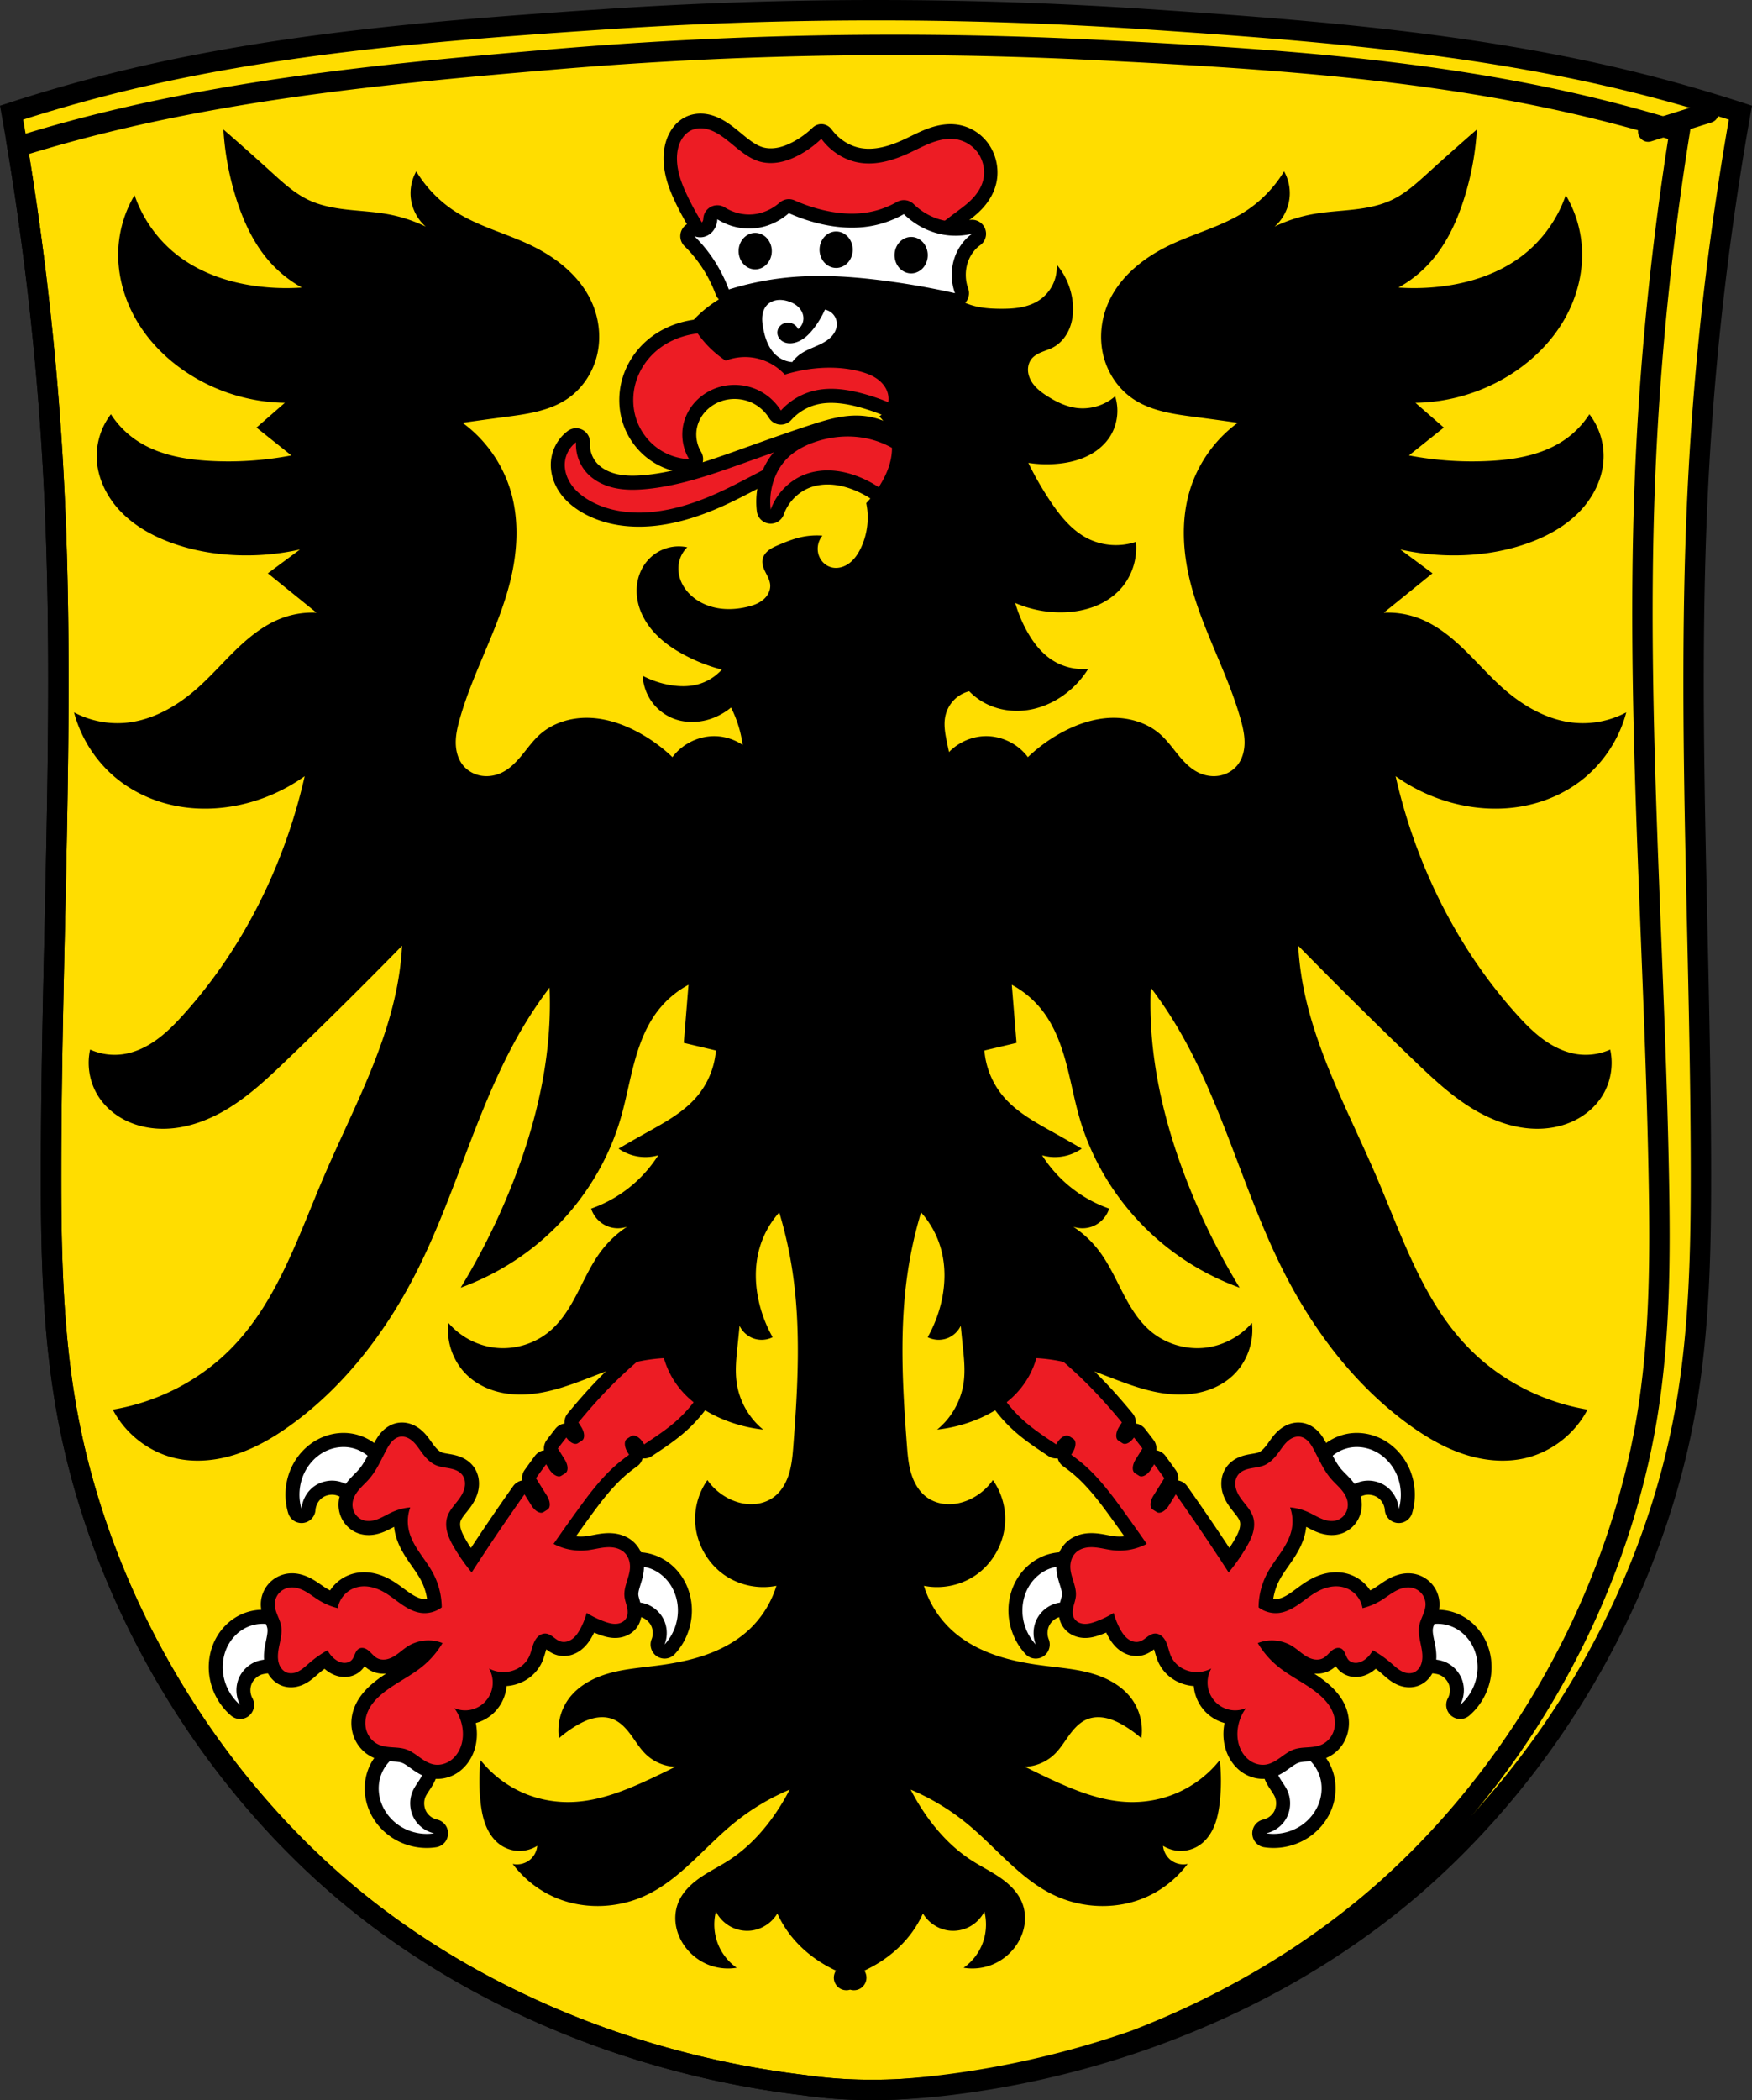
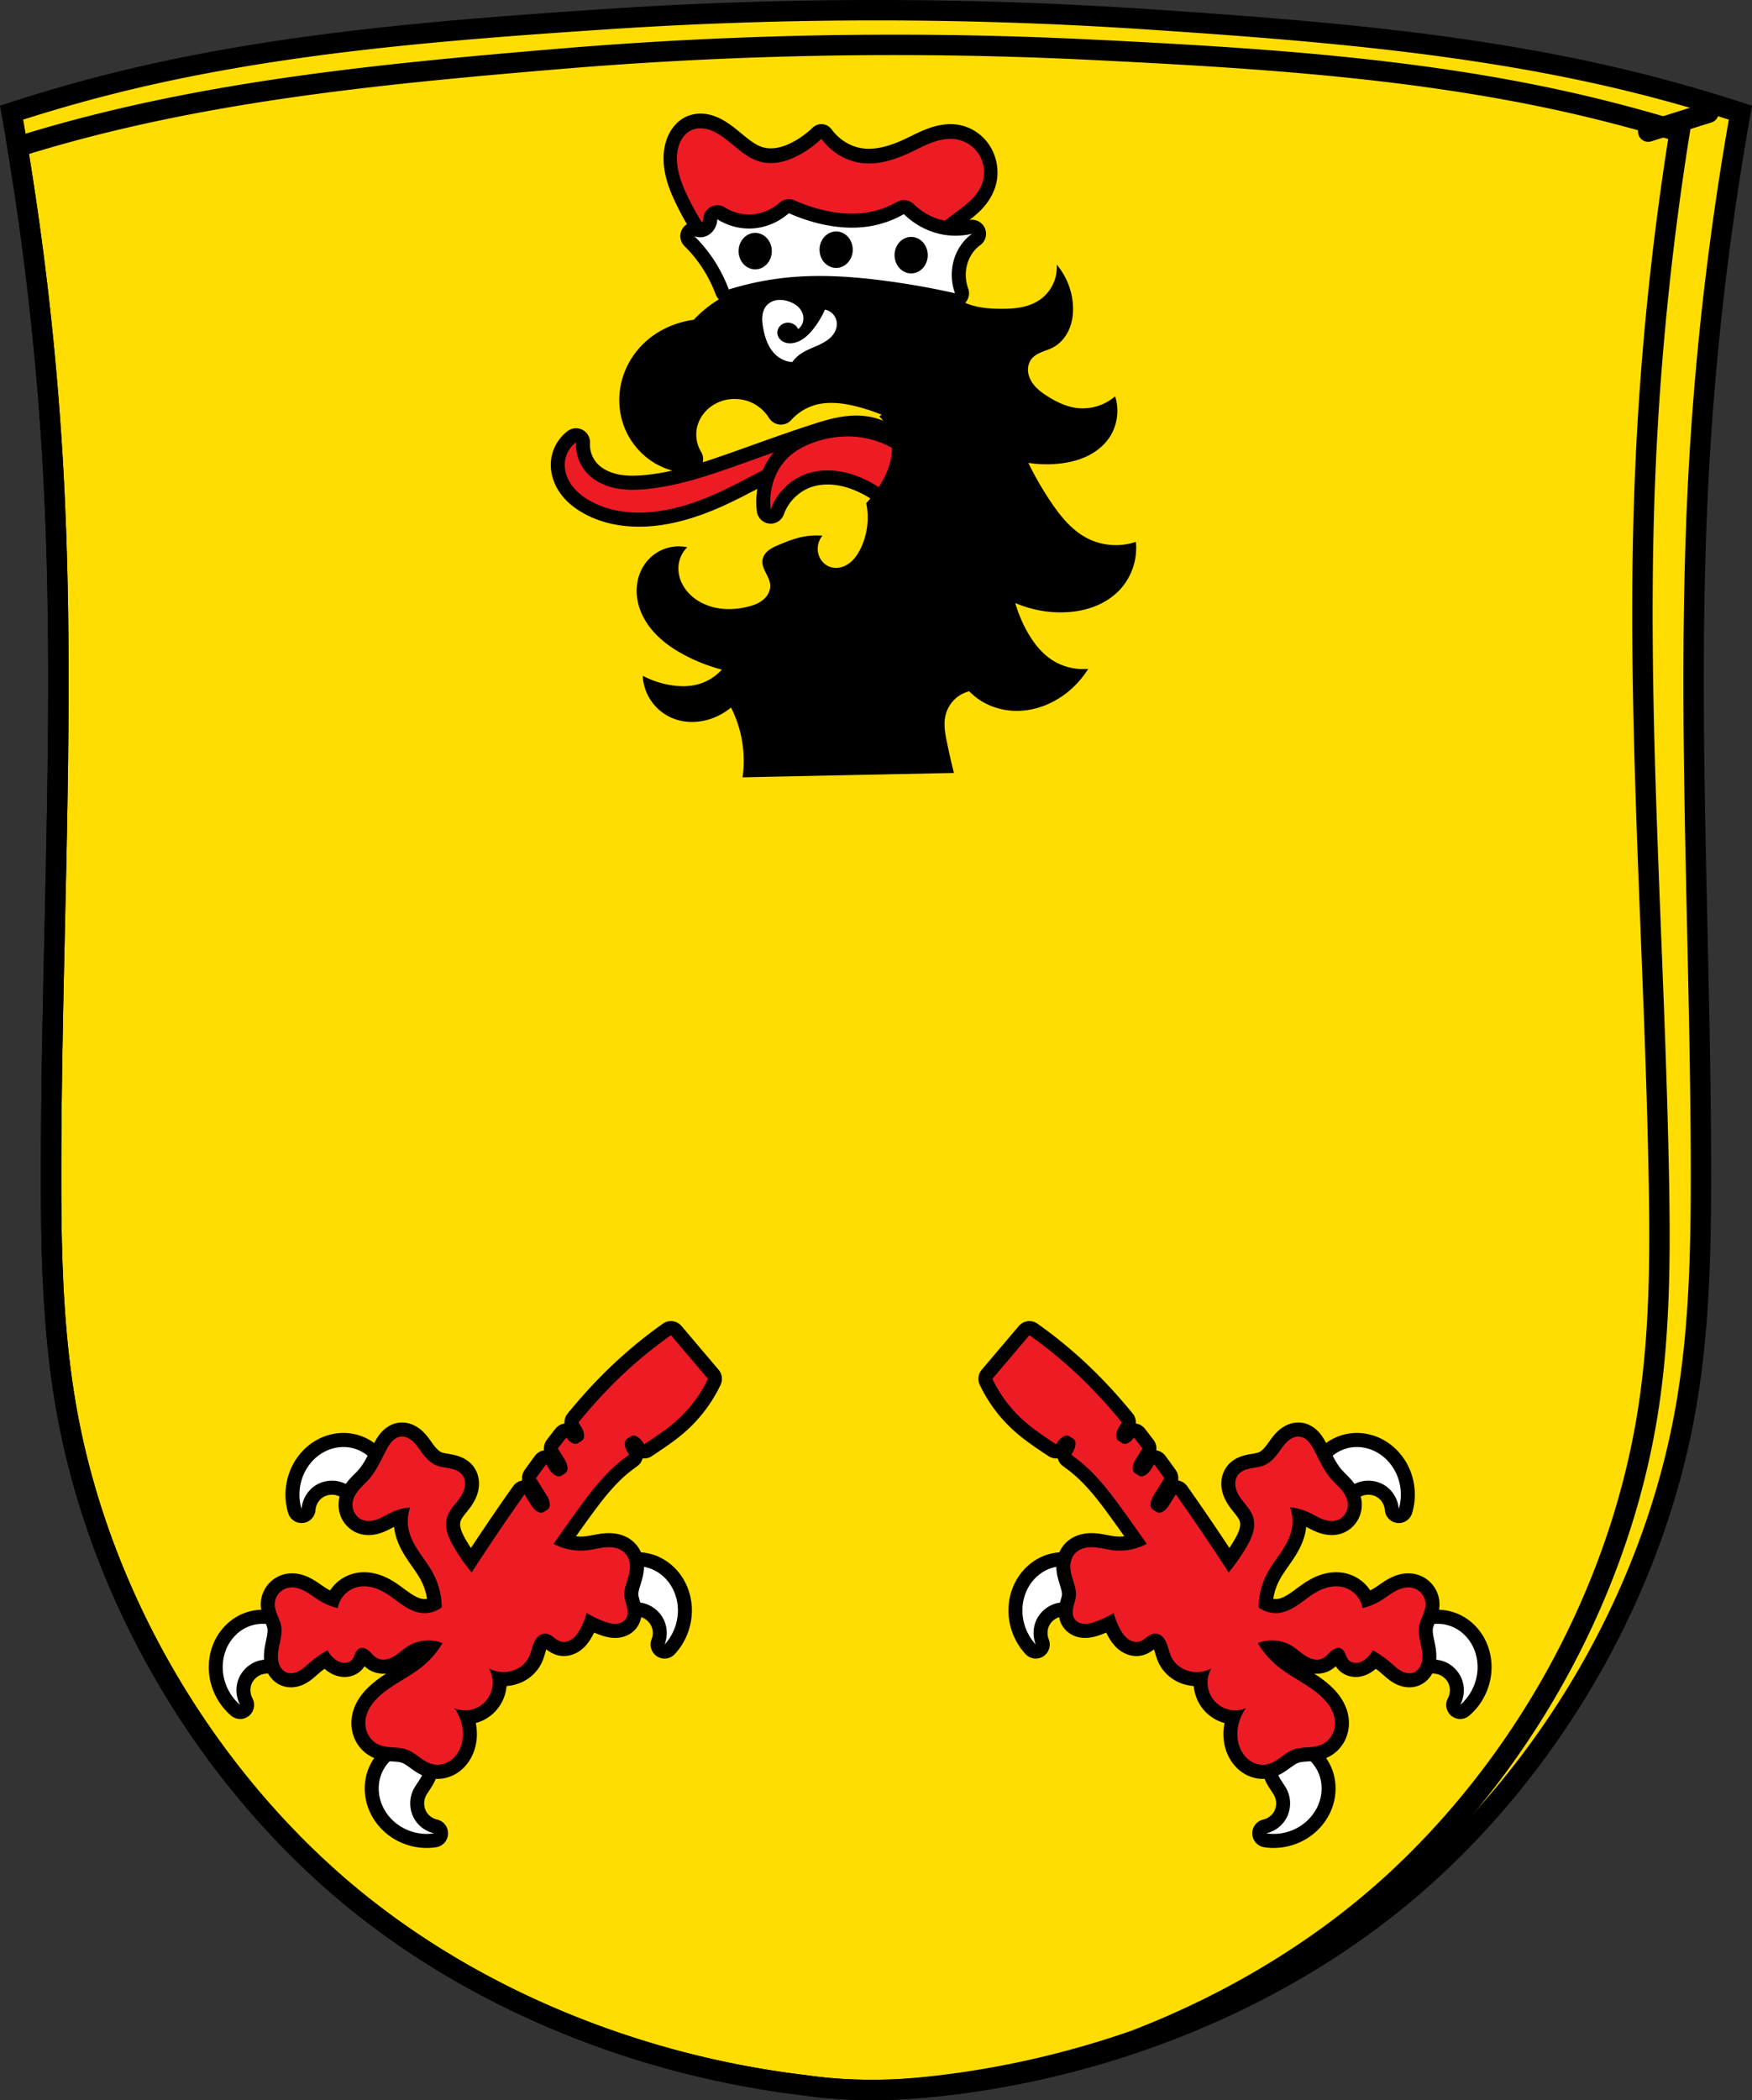
<svg xmlns="http://www.w3.org/2000/svg" width="687.213" height="823.34">
  <rect width="100%" height="100%" fill="#333333" stroke="none" />
  <path d="M237.554 7.531C170.61 11.999 103.016 17.263 38.22 34.273a605.437 605.437 0 0 0-33.672 9.89 1177.212 1177.212 0 0 1 9.676 64.839 1160.406 1160.406 0 0 1 6.58 74.363c2.936 52.446 2.262 105.01 1.16 157.52-.826 39.438-1.893 78.874-1.935 118.32-.033 30.739.57 61.61 5.805 91.947 11.944 69.207 49.358 136.573 102.57 184.428 49.778 44.766 117.38 73.588 186.948 81.888 19.382 2.842 38.492 2.121 56.51 0 69.568-8.3 137.17-37.122 186.947-81.888 53.212-47.855 90.624-115.221 102.568-184.428 5.236-30.337 5.84-61.208 5.807-91.947-.041-39.446-1.109-78.882-1.935-118.32-1.102-52.51-1.776-105.074 1.161-157.52a1160.485 1160.485 0 0 1 6.58-74.363 1177.318 1177.318 0 0 1 9.676-64.838 605.492 605.492 0 0 0-33.673-9.89C584.197 17.263 516.602 11.998 449.66 7.53a1594.628 1594.628 0 0 0-212.106 0z" style="opacity:1;vector-effect:none;fill:#fd0;fill-opacity:1;stroke:none;stroke-width:8;stroke-linecap:square;stroke-linejoin:miter;stroke-miterlimit:4;stroke-dasharray:none;stroke-dashoffset:0;stroke-opacity:1;paint-order:fill markers stroke" />
  <path d="M237.554 7.53C170.61 12 103.016 17.264 38.22 34.274a605.437 605.437 0 0 0-33.672 9.89 1177.211 1177.211 0 0 1 9.676 64.838 1160.406 1160.406 0 0 1 6.58 74.364c2.936 52.445 2.262 105.01 1.16 157.519-.826 39.438-1.893 78.874-1.935 118.32-.033 30.74.57 61.61 5.805 91.948 11.944 69.206 49.358 136.573 102.57 184.427 49.778 44.766 117.38 73.589 186.948 81.889 19.382 2.841 38.492 2.121 56.51 0 69.568-8.3 137.17-37.123 186.947-81.889 53.212-47.854 90.624-115.22 102.568-184.427 5.236-30.337 5.84-61.209 5.807-91.948-.041-39.446-1.109-78.882-1.935-118.32-1.102-52.51-1.776-105.074 1.161-157.52a1160.485 1160.485 0 0 1 6.58-74.363 1177.317 1177.317 0 0 1 9.676-64.838 605.492 605.492 0 0 0-33.673-9.89C584.197 17.263 516.602 11.999 449.66 7.53a1594.628 1594.628 0 0 0-212.106 0z" style="opacity:1;vector-effect:none;fill:none;fill-opacity:1;stroke:#000;stroke-width:8;stroke-linecap:square;stroke-linejoin:miter;stroke-miterlimit:4;stroke-dasharray:none;stroke-dashoffset:0;stroke-opacity:1;paint-order:fill markers stroke" />
  <path d="M353.701 17.6a1574.156 1574.156 0 0 0-134.947 5.539c-66.015 5.559-132.662 11.915-196.342 29.82a598.519 598.519 0 0 0-15.566 4.613 1176.777 1176.777 0 0 1 7.379 51.43 1160.403 1160.403 0 0 1 6.578 74.363c2.937 52.446 2.263 105.01 1.162 157.52-.827 39.438-1.894 78.874-1.936 118.32-.033 30.739.57 61.61 5.805 91.947 11.944 69.207 49.358 136.574 102.57 184.428 49.778 44.766 117.38 73.588 186.948 81.889 12.108 1.775 24.11 2.158 35.806 1.68h.016c5.182-.297 10.3-.743 15.332-1.305 26.832-3.039 53.388-9.133 78.77-18 38.573-14.884 74.077-36.365 103.132-63.422 51.715-48.159 87.497-115.31 98.102-183.842 4.648-30.041 4.717-60.531 4.158-90.879-.717-38.944-2.449-77.86-3.941-116.783-1.988-51.823-3.555-103.706-1.555-155.535a1145.91 1145.91 0 0 1 5.22-73.531c2.217-21.458 5.03-42.86 8.44-64.18a597.805 597.805 0 0 0-33.412-9.188C561.156 26.802 494.328 22.764 428.16 19.5a1570.372 1570.372 0 0 0-74.459-1.9z" style="opacity:1;vector-effect:none;fill:none;fill-opacity:1;stroke:#000;stroke-width:8;stroke-linecap:square;stroke-linejoin:miter;stroke-miterlimit:4;stroke-dasharray:none;stroke-dashoffset:0;stroke-opacity:1;paint-order:fill markers stroke" />
  <g style="stroke-width:1.003">
    <path d="m682.666 44.164-23.832 7.424" style="opacity:1;vector-effect:none;fill:none;fill-opacity:1;stroke:#000;stroke-width:8.028;stroke-linecap:round;stroke-linejoin:round;stroke-miterlimit:4;stroke-dasharray:none;stroke-dashoffset:0;stroke-opacity:1;paint-order:fill markers stroke" transform="matrix(.993 0 0 1 -7.732 0)" />
    <path d="M143.152 567.291c-2.73.056-5.44.834-7.812 2.193-2.71 1.554-4.976 3.851-6.57 6.537-2.745 4.623-3.44 10.414-1.868 15.555.24-3.232 1.852-6.34 4.356-8.398 3.062-2.518 7.419-3.371 11.199-2.178 1.728.546 3.305 1.477 4.977 2.178 1.198.502 2.462.89 3.76.953 1.297.063 2.637-.216 3.706-.953.817-.563 1.451-1.379 1.84-2.291.39-.913.539-1.92.479-2.91-.12-1.981-1.061-3.842-2.319-5.377-2.57-3.14-6.525-5.062-10.576-5.29a15.32 15.32 0 0 0-1.172-.019zm400.909 0c-.39-.008-.782-.002-1.172.02-4.05.227-8.006 2.15-10.576 5.289-1.258 1.535-2.199 3.396-2.319 5.377-.06.99.09 1.997.479 2.91.389.912 1.023 1.728 1.84 2.29 1.07.738 2.409 1.017 3.707.954 1.297-.064 2.561-.45 3.76-.953 1.67-.701 3.248-1.632 4.976-2.178 3.78-1.193 8.137-.34 11.2 2.178 2.503 2.058 4.115 5.166 4.355 8.398 1.572-5.14.877-10.932-1.868-15.555-1.594-2.686-3.86-4.983-6.57-6.537-2.372-1.359-5.082-2.137-7.812-2.193zM259.51 614.039c-2.028.002-4.053.412-5.9 1.248-1.808.818-3.478 2.07-4.464 3.791a6.453 6.453 0 0 0-.86 2.822c-.057.99.15 2 .632 2.868.632 1.135 1.71 1.981 2.9 2.5 1.192.518 2.495.73 3.791.81 1.81.113 3.637-.021 5.428.256 3.918.607 7.445 3.305 9.072 6.92 1.331 2.955 1.397 6.455.178 9.459 3.69-3.91 5.636-9.407 5.227-14.768-.238-3.115-1.25-6.18-2.99-8.775-1.741-2.594-4.215-4.705-7.088-5.932a15.107 15.107 0 0 0-5.926-1.199zm168.193 0a15.11 15.11 0 0 0-5.926 1.2c-2.873 1.226-5.347 3.337-7.088 5.93-1.74 2.595-2.752 5.661-2.99 8.776-.41 5.36 1.537 10.858 5.227 14.768-1.219-3.004-1.153-6.504.178-9.46 1.627-3.614 5.154-6.312 9.072-6.919 1.79-.277 3.619-.143 5.428-.256 1.296-.08 2.6-.292 3.79-.81 1.192-.519 2.27-1.365 2.9-2.5.483-.867.69-1.877.634-2.868a6.453 6.453 0 0 0-.862-2.822c-.985-1.722-2.655-2.973-4.462-3.79-1.848-.837-3.873-1.247-5.9-1.249zM111.395 636.6a15.122 15.122 0 0 0-7.268 1.956c-2.716 1.543-4.937 3.922-6.373 6.697-1.436 2.774-2.093 5.933-1.977 9.055.2 5.372 2.754 10.616 6.862 14.084-1.55-2.847-1.881-6.333-.893-9.42 1.209-3.776 4.407-6.854 8.23-7.9 1.749-.479 3.58-.553 5.364-.87 1.279-.227 2.55-.584 3.676-1.234 1.125-.65 2.1-1.613 2.6-2.813.38-.916.471-1.942.304-2.92-.168-.977-.589-1.905-1.176-2.705-1.174-1.6-2.975-2.655-4.863-3.263a14.135 14.135 0 0 0-4.486-.666zm464.423 0c-1.519-.016-3.038.2-4.486.667-1.889.608-3.689 1.664-4.863 3.263-.587.8-1.008 1.728-1.176 2.705-.168.978-.077 2.004.305 2.92.499 1.2 1.474 2.163 2.6 2.813 1.124.65 2.396 1.007 3.675 1.234 1.784.317 3.615.391 5.363.87 3.824 1.046 7.022 4.124 8.23 7.9.989 3.087.659 6.573-.892 9.42 4.108-3.468 6.662-8.712 6.862-14.084.116-3.122-.541-6.28-1.977-9.055-1.436-2.775-3.657-5.154-6.373-6.697a15.122 15.122 0 0 0-7.268-1.955zm-406.505 50.176c-1.727.035-3.424.661-4.909 1.56-3.47 2.104-5.929 5.75-6.724 9.728-.613 3.063-.27 6.298.886 9.2 1.157 2.903 3.112 5.47 5.547 7.426 4.19 3.368 9.826 4.87 15.137 4.038-3.167-.693-6.018-2.726-7.703-5.495-2.062-3.386-2.292-7.82-.578-11.394.783-1.634 1.926-3.065 2.855-4.621.667-1.115 1.23-2.31 1.475-3.586.245-1.276.157-2.642-.422-3.805-.442-.888-1.16-1.63-2.008-2.144-.849-.514-1.825-.803-2.814-.883a7.366 7.366 0 0 0-.742-.024zm348.587 0a7.25 7.25 0 0 0-.742.024c-.989.08-1.966.369-2.814.883-.849.513-1.566 1.256-2.008 2.144-.58 1.163-.668 2.53-.422 3.805.246 1.276.808 2.47 1.475 3.586.93 1.556 2.072 2.987 2.855 4.62 1.714 3.575 1.484 8.01-.578 11.395-1.686 2.769-4.537 4.802-7.703 5.495 5.31.833 10.946-.67 15.137-4.038 2.435-1.957 4.39-4.523 5.546-7.425 1.157-2.903 1.5-6.138.887-9.202-.795-3.978-3.255-7.623-6.724-9.726-1.485-.9-3.182-1.526-4.909-1.56z" style="opacity:1;vector-effect:none;fill:#000;fill-opacity:1;stroke:#000;stroke-width:11.038;stroke-linecap:square;stroke-linejoin:round;stroke-miterlimit:4;stroke-dasharray:none;stroke-dashoffset:0;stroke-opacity:1;paint-order:fill markers stroke" transform="matrix(.993 0 0 1 -7.732 0)" />
    <path d="M143.152 567.291c-2.73.056-5.44.834-7.812 2.193-2.71 1.554-4.976 3.851-6.57 6.537-2.745 4.623-3.44 10.414-1.868 15.555.24-3.232 1.852-6.34 4.356-8.398 3.062-2.518 7.419-3.371 11.199-2.178 1.728.546 3.305 1.477 4.977 2.178 1.198.502 2.462.89 3.76.953 1.297.063 2.637-.216 3.706-.953.817-.563 1.451-1.379 1.84-2.291.39-.913.539-1.92.479-2.91-.12-1.981-1.061-3.842-2.319-5.377-2.57-3.14-6.525-5.062-10.576-5.29a15.32 15.32 0 0 0-1.172-.019zm400.909 0c-.39-.008-.782-.002-1.172.02-4.05.227-8.006 2.15-10.576 5.289-1.258 1.535-2.199 3.396-2.319 5.377-.06.99.09 1.997.479 2.91.389.912 1.023 1.728 1.84 2.29 1.07.738 2.409 1.017 3.707.954 1.297-.064 2.561-.45 3.76-.953 1.67-.701 3.248-1.632 4.976-2.178 3.78-1.193 8.137-.34 11.2 2.178 2.503 2.058 4.115 5.166 4.355 8.398 1.572-5.14.877-10.932-1.868-15.555-1.594-2.686-3.86-4.983-6.57-6.537-2.372-1.359-5.082-2.137-7.812-2.193zM259.51 614.039c-2.028.002-4.053.412-5.9 1.248-1.808.818-3.478 2.07-4.464 3.791a6.453 6.453 0 0 0-.86 2.822c-.057.99.15 2 .632 2.868.632 1.135 1.71 1.981 2.9 2.5 1.192.518 2.495.73 3.791.81 1.81.113 3.637-.021 5.428.256 3.918.607 7.445 3.305 9.072 6.92 1.331 2.955 1.397 6.455.178 9.459 3.69-3.91 5.636-9.407 5.227-14.768-.238-3.115-1.25-6.18-2.99-8.775-1.741-2.594-4.215-4.705-7.088-5.932a15.107 15.107 0 0 0-5.926-1.199zm168.193 0a15.11 15.11 0 0 0-5.926 1.2c-2.873 1.226-5.347 3.337-7.088 5.93-1.74 2.595-2.752 5.661-2.99 8.776-.41 5.36 1.537 10.858 5.227 14.768-1.219-3.004-1.153-6.504.178-9.46 1.627-3.614 5.154-6.312 9.072-6.919 1.79-.277 3.619-.143 5.428-.256 1.296-.08 2.6-.292 3.79-.81 1.192-.519 2.27-1.365 2.9-2.5.483-.867.69-1.877.634-2.868a6.453 6.453 0 0 0-.862-2.822c-.985-1.722-2.655-2.973-4.462-3.79-1.848-.837-3.873-1.247-5.9-1.249zM111.395 636.6a15.122 15.122 0 0 0-7.268 1.956c-2.716 1.543-4.937 3.922-6.373 6.697-1.436 2.774-2.093 5.933-1.977 9.055.2 5.372 2.754 10.616 6.862 14.084-1.55-2.847-1.881-6.333-.893-9.42 1.209-3.776 4.407-6.854 8.23-7.9 1.749-.479 3.58-.553 5.364-.87 1.279-.227 2.55-.584 3.676-1.234 1.125-.65 2.1-1.613 2.6-2.813.38-.916.471-1.942.304-2.92-.168-.977-.589-1.905-1.176-2.705-1.174-1.6-2.975-2.655-4.863-3.263a14.135 14.135 0 0 0-4.486-.666zm464.423 0c-1.519-.016-3.038.2-4.486.667-1.889.608-3.689 1.664-4.863 3.263-.587.8-1.008 1.728-1.176 2.705-.168.978-.077 2.004.305 2.92.499 1.2 1.474 2.163 2.6 2.813 1.124.65 2.396 1.007 3.675 1.234 1.784.317 3.615.391 5.363.87 3.824 1.046 7.022 4.124 8.23 7.9.989 3.087.659 6.573-.892 9.42 4.108-3.468 6.662-8.712 6.862-14.084.116-3.122-.541-6.28-1.977-9.055-1.436-2.775-3.657-5.154-6.373-6.697a15.122 15.122 0 0 0-7.268-1.955zm-406.505 50.176c-1.727.035-3.424.661-4.909 1.56-3.47 2.104-5.929 5.75-6.724 9.728-.613 3.063-.27 6.298.886 9.2 1.157 2.903 3.112 5.47 5.547 7.426 4.19 3.368 9.826 4.87 15.137 4.038-3.167-.693-6.018-2.726-7.703-5.495-2.062-3.386-2.292-7.82-.578-11.394.783-1.634 1.926-3.065 2.855-4.621.667-1.115 1.23-2.31 1.475-3.586.245-1.276.157-2.642-.422-3.805-.442-.888-1.16-1.63-2.008-2.144-.849-.514-1.825-.803-2.814-.883a7.366 7.366 0 0 0-.742-.024zm348.587 0a7.25 7.25 0 0 0-.742.024c-.989.08-1.966.369-2.814.883-.849.513-1.566 1.256-2.008 2.144-.58 1.163-.668 2.53-.422 3.805.246 1.276.808 2.47 1.475 3.586.93 1.556 2.072 2.987 2.855 4.62 1.714 3.575 1.484 8.01-.578 11.395-1.686 2.769-4.537 4.802-7.703 5.495 5.31.833 10.946-.67 15.137-4.038 2.435-1.957 4.39-4.523 5.546-7.425 1.157-2.903 1.5-6.138.887-9.202-.795-3.978-3.255-7.623-6.724-9.726-1.485-.9-3.182-1.526-4.909-1.56z" style="opacity:1;vector-effect:none;fill:#fff;fill-opacity:1;stroke:none;stroke-width:.502;stroke-linecap:square;stroke-linejoin:round;stroke-miterlimit:4;stroke-dasharray:none;stroke-dashoffset:0;stroke-opacity:1;paint-order:fill markers stroke" transform="matrix(.993 0 0 1 -7.732 0)" />
    <path d="M272.805 523.447a175.927 175.927 0 0 0-23.332 19.6c-4.644 4.644-9.009 9.548-13.202 14.601l1.124 1.786c1.376 2.188 1.484 4.577.244 5.357l-1.621 1.021c-1.183.744-3.148-.265-4.522-2.257a370.499 370.499 0 0 0-3.35 4.318l2.715 4.316c1.376 2.189 1.485 4.578.244 5.358l-1.62 1.02c-1.24.78-3.347-.355-4.723-2.544l-1.25-1.988c-1.1 1.488-2.194 2.98-3.282 4.477-.243.335-.48.674-.724 1.01l4.344 6.908c1.376 2.188 1.486 4.58.246 5.36l-1.623 1.019c-1.24.78-3.347-.355-4.723-2.543l-2.781-4.424a893.866 893.866 0 0 0-20.871 30.623 73.875 73.875 0 0 1-6.844-9.645c-1.096-1.84-2.118-3.745-2.713-5.802-.595-2.057-.74-4.292-.086-6.33.46-1.432 1.293-2.714 2.205-3.909.913-1.195 1.913-2.324 2.772-3.558.925-1.33 1.688-2.81 1.95-4.408.132-.8.136-1.623-.026-2.417a5.321 5.321 0 0 0-.99-2.197c-.57-.733-1.347-1.288-2.186-1.685-.84-.398-1.744-.644-2.655-.828-1.82-.37-3.709-.509-5.425-1.22-2.475-1.023-4.333-3.125-5.912-5.288-1.068-1.463-2.068-3.005-3.43-4.2-.681-.597-1.45-1.101-2.299-1.42-.848-.318-1.777-.443-2.67-.29-1.237.21-2.338.944-3.195 1.86-.857.918-1.496 2.013-2.094 3.116-2.133 3.934-3.9 8.141-6.844 11.512-1.24 1.42-2.67 2.666-3.91 4.088-1.24 1.422-2.306 3.074-2.623 4.933-.25 1.468-.005 3.02.717 4.323.722 1.302 1.923 2.34 3.328 2.832.965.338 2.01.421 3.027.32 1.018-.101 2.01-.383 2.963-.754 1.906-.742 3.654-1.839 5.52-2.678a22.238 22.238 0 0 1 7.156-1.865 15.85 15.85 0 0 0-.623 8.71c.685 3.22 2.358 6.143 4.201 8.872 1.843 2.73 3.885 5.337 5.444 8.238a28.889 28.889 0 0 1 3.421 13.377 11.318 11.318 0 0 1-8.09 2.178c-2.792-.339-5.351-1.717-7.677-3.299-2.326-1.582-4.5-3.398-6.944-4.79-1.69-.964-3.51-1.72-5.421-2.09-1.911-.37-3.916-.342-5.778.224a10.37 10.37 0 0 0-4.72 3.031 10.375 10.375 0 0 0-2.434 5.057 26.212 26.212 0 0 1-7.467-3.111c-1.823-1.118-3.506-2.458-5.379-3.49-1.872-1.033-4.01-1.755-6.13-1.487-1.591.2-3.107.972-4.188 2.156a6.62 6.62 0 0 0-1.723 4.377c-.008 1.468.485 2.89 1.037 4.25.553 1.36 1.177 2.707 1.452 4.149.372 1.956.082 3.977-.311 5.93-.393 1.952-.89 3.9-.934 5.892-.028 1.31.149 2.643.7 3.832.55 1.189 1.503 2.223 2.722 2.701.8.314 1.686.38 2.535.256.85-.124 1.666-.434 2.42-.844 1.51-.82 2.763-2.028 4.067-3.146a43.19 43.19 0 0 1 7.154-4.977 10.375 10.375 0 0 0 2.8 3.422c.99.783 2.156 1.392 3.411 1.525a4.423 4.423 0 0 0 1.87-.189 3.6 3.6 0 0 0 1.564-1.025c.577-.66.862-1.518 1.21-2.323.175-.402.37-.798.626-1.154.255-.356.575-.674.962-.879.632-.335 1.403-.348 2.088-.144.686.203 1.297.606 1.84 1.072 1.086.931 1.963 2.14 3.229 2.807 1.013.534 2.207.672 3.341.511 1.135-.16 2.215-.605 3.207-1.178 1.986-1.144 3.641-2.788 5.584-4.001 4.032-2.518 9.269-2.994 13.688-1.245a34.666 34.666 0 0 1-7.777 9.022c-5.145 4.214-11.428 6.884-16.489 11.2-1.639 1.397-3.148 2.973-4.283 4.804-1.135 1.83-1.884 3.93-1.937 6.084-.045 1.8.406 3.617 1.328 5.164.921 1.547 2.313 2.815 3.959 3.547 1.69.751 3.572.924 5.418 1.049 1.845.124 3.722.214 5.47.818 1.965.678 3.65 1.963 5.346 3.166 1.695 1.203 3.499 2.368 5.543 2.744 2.242.412 4.617-.196 6.496-1.486 1.88-1.29 3.271-3.227 4.08-5.358.972-2.56 1.125-5.396.623-8.088a17.484 17.484 0 0 0-3.111-7.156 10.981 10.981 0 0 0 6.238.688 10.982 10.982 0 0 0 5.584-2.866 11 11 0 0 0 3.112-5.6 11.057 11.057 0 0 0-1.247-7.777 12.318 12.318 0 0 0 7.778 1.245c1.71-.293 3.361-.957 4.771-1.97 1.41-1.011 2.576-2.372 3.319-3.94.858-1.812 1.143-3.85 1.988-5.669.422-.908.993-1.765 1.77-2.398.776-.633 1.773-1.027 2.773-.955.561.04 1.107.225 1.61.478.502.254.964.576 1.417.91.906.67 1.806 1.403 2.885 1.723.8.237 1.665.23 2.475.028s1.565-.594 2.23-1.098c1.33-1.009 2.279-2.44 3.072-3.908a29.24 29.24 0 0 0 2.489-6.221 38.14 38.14 0 0 0 7.154 3.422c1.447.515 2.964.947 4.498.855.767-.045 1.53-.225 2.215-.574.684-.348 1.287-.87 1.687-1.525.39-.638.579-1.385.62-2.131.04-.746-.062-1.493-.223-2.223-.322-1.458-.878-2.87-1.02-4.357-.18-1.904.331-3.801.899-5.627.567-1.826 1.201-3.662 1.279-5.572.044-1.082-.094-2.175-.453-3.196a6.941 6.941 0 0 0-1.725-2.715c-.917-.877-2.09-1.463-3.318-1.783-1.228-.32-2.512-.384-3.78-.306-2.533.154-5.001.863-7.523 1.156-4.573.53-9.3-.35-13.377-2.49a814.56 814.56 0 0 1 9.334-13.065c4.69-6.43 9.525-12.848 15.555-18.043 1.582-1.363 3.246-2.621 4.941-3.84l-.566-.9c-1.376-2.189-1.486-4.578-.246-5.357l1.623-1.022c.31-.195.675-.27 1.068-.238 1.18.092 2.622 1.14 3.655 2.781l.42.666c4.508-2.974 9.043-5.913 13.058-9.512a51.935 51.935 0 0 0 12.133-16.175zm141.603 0-14.62 17.112a51.935 51.935 0 0 0 12.132 16.175c4.015 3.599 8.55 6.538 13.059 9.512l.42-.666c1.032-1.641 2.474-2.689 3.654-2.781.393-.031.758.043 1.068.238l1.623 1.022c1.24.78 1.13 3.169-.246 5.357l-.566.9c1.695 1.219 3.359 2.477 4.941 3.84 6.03 5.195 10.865 11.613 15.555 18.043a814.56 814.56 0 0 1 9.334 13.065 23.233 23.233 0 0 1-13.377 2.49c-2.522-.293-4.99-1.002-7.524-1.156-1.267-.078-2.55-.014-3.779.306-1.228.32-2.4.906-3.318 1.783a6.941 6.941 0 0 0-1.725 2.715c-.359 1.021-.497 2.114-.453 3.196.078 1.91.712 3.746 1.28 5.572.567 1.826 1.078 3.723.898 5.627-.142 1.487-.698 2.899-1.02 4.357-.16.73-.263 1.477-.223 2.223.041.746.23 1.493.62 2.13.4.656 1.003 1.178 1.687 1.526.685.349 1.448.529 2.215.574 1.534.092 3.05-.34 4.498-.855a38.14 38.14 0 0 0 7.154-3.422 29.24 29.24 0 0 0 2.489 6.22c.793 1.47 1.742 2.9 3.072 3.909.665.504 1.42.896 2.23 1.098.81.201 1.675.21 2.475-.028 1.08-.32 1.979-1.054 2.885-1.722.453-.335.915-.657 1.418-.91.502-.254 1.048-.438 1.609-.479 1-.072 1.997.322 2.773.955.777.633 1.348 1.49 1.77 2.399.845 1.817 1.13 3.856 1.988 5.667.743 1.569 1.909 2.93 3.319 3.942s3.06 1.676 4.771 1.969c2.635.451 5.415.007 7.777-1.244a11.057 11.057 0 0 0-1.246 7.777 11 11 0 0 0 3.112 5.6 10.982 10.982 0 0 0 5.584 2.865c2.086.384 4.285.142 6.238-.688a17.484 17.484 0 0 0-3.111 7.156c-.502 2.692-.349 5.528.623 8.088.808 2.132 2.2 4.067 4.08 5.358 1.879 1.29 4.254 1.898 6.496 1.486 2.044-.376 3.848-1.541 5.543-2.744 1.695-1.203 3.38-2.488 5.346-3.166 1.748-.604 3.625-.694 5.47-.818 1.846-.125 3.728-.298 5.418-1.05 1.646-.73 3.038-2 3.96-3.546.92-1.547 1.372-3.364 1.327-5.164-.053-2.153-.802-4.254-1.937-6.084s-2.644-3.407-4.283-4.805c-5.061-4.315-11.344-6.985-16.489-11.2a34.666 34.666 0 0 1-7.777-9.02c4.419-1.75 9.656-1.274 13.687 1.244 1.944 1.214 3.6 2.857 5.584 4.002.993.572 2.073 1.017 3.208 1.177 1.134.16 2.328.023 3.341-.511 1.266-.668 2.143-1.876 3.229-2.807.543-.466 1.154-.87 1.84-1.072.685-.204 1.455-.19 2.088.144.387.205.707.523.962.88.256.355.451.75.625 1.153.349.805.634 1.662 1.211 2.323a3.6 3.6 0 0 0 1.565 1.025c.598.2 1.242.256 1.869.19 1.255-.134 2.42-.743 3.41-1.526a10.375 10.375 0 0 0 2.8-3.422 43.19 43.19 0 0 1 7.155 4.977c1.304 1.118 2.558 2.326 4.067 3.146.754.41 1.57.72 2.42.844.85.124 1.735.058 2.535-.256 1.22-.478 2.172-1.512 2.722-2.701.551-1.189.728-2.522.7-3.832-.044-1.991-.541-3.94-.934-5.893-.393-1.952-.683-3.973-.31-5.93.274-1.441.898-2.788 1.45-4.148.553-1.36 1.046-2.782 1.038-4.25a6.623 6.623 0 0 0-1.723-4.377 6.886 6.886 0 0 0-4.187-2.156c-2.122-.268-4.259.454-6.131 1.486-1.873 1.033-3.556 2.373-5.38 3.49a26.212 26.212 0 0 1-7.466 3.112 10.375 10.375 0 0 0-2.434-5.057 10.37 10.37 0 0 0-4.72-3.031c-1.862-.566-3.867-.594-5.778-.225-1.91.37-3.73 1.127-5.422 2.09-2.443 1.393-4.617 3.21-6.943 4.791-2.326 1.582-4.885 2.96-7.678 3.3a11.318 11.318 0 0 1-8.09-2.179 28.888 28.888 0 0 1 3.422-13.377c1.559-2.9 3.601-5.509 5.444-8.238 1.843-2.729 3.516-5.652 4.201-8.873a15.85 15.85 0 0 0-.623-8.709c2.467.217 4.898.85 7.156 1.865 1.866.84 3.614 1.936 5.52 2.678.953.371 1.945.653 2.963.754 1.017.101 2.062.018 3.027-.32 1.405-.492 2.606-1.53 3.328-2.832.722-1.303.967-2.855.717-4.323-.317-1.859-1.384-3.511-2.623-4.933-1.24-1.422-2.67-2.668-3.91-4.088-2.944-3.37-4.71-7.578-6.844-11.512-.598-1.103-1.237-2.198-2.094-3.115-.857-.917-1.958-1.65-3.195-1.861-.893-.153-1.822-.027-2.67.29-.848.319-1.618.823-2.299 1.42-1.362 1.195-2.362 2.737-3.43 4.2-1.579 2.163-3.437 4.265-5.912 5.289-1.716.71-3.605.85-5.425 1.219-.91.184-1.815.43-2.655.828-.84.397-1.615.952-2.185 1.685a5.321 5.321 0 0 0-.99 2.198 6.682 6.682 0 0 0-.028 2.416c.262 1.599 1.026 3.077 1.951 4.408.859 1.234 1.86 2.363 2.772 3.558.912 1.195 1.745 2.477 2.205 3.909.655 2.038.509 4.273-.086 6.33-.595 2.057-1.617 3.962-2.713 5.802a73.875 73.875 0 0 1-6.844 9.645 893.866 893.866 0 0 0-20.87-30.623l-2.782 4.424c-1.376 2.188-3.483 3.322-4.723 2.543l-1.623-1.02c-1.24-.78-1.13-3.17.246-5.36l4.344-6.907c-.243-.336-.48-.675-.725-1.01a711.968 711.968 0 0 0-3.28-4.477l-1.25 1.988c-1.377 2.189-3.483 3.323-4.723 2.543l-1.622-1.02c-1.24-.779-1.131-3.168.245-5.357l2.714-4.316a370.499 370.499 0 0 0-3.35-4.318c-1.373 1.992-3.338 3.001-4.52 2.258l-1.622-1.022c-1.24-.78-1.132-3.169.244-5.357l1.123-1.786c-4.192-5.053-8.557-9.957-13.2-14.601a175.927 175.927 0 0 0-23.333-19.6z" style="opacity:1;vector-effect:none;fill:#000;fill-opacity:1;stroke:#000;stroke-width:11.038;stroke-linecap:square;stroke-linejoin:round;stroke-miterlimit:4;stroke-dasharray:none;stroke-dashoffset:0;stroke-opacity:1;paint-order:fill markers stroke" transform="matrix(.993 0 0 1 -7.732 0)" />
    <path d="M272.805 523.447a175.927 175.927 0 0 0-23.332 19.6c-4.644 4.644-9.009 9.548-13.202 14.601l1.124 1.786c1.376 2.188 1.484 4.577.244 5.357l-1.621 1.021c-1.183.744-3.148-.265-4.522-2.257a370.499 370.499 0 0 0-3.35 4.318l2.715 4.316c1.376 2.189 1.485 4.578.244 5.358l-1.62 1.02c-1.24.78-3.347-.355-4.723-2.544l-1.25-1.988c-1.1 1.488-2.194 2.98-3.282 4.477-.243.335-.48.674-.724 1.01l4.344 6.908c1.376 2.188 1.486 4.58.246 5.36l-1.623 1.019c-1.24.78-3.347-.355-4.723-2.543l-2.781-4.424a893.866 893.866 0 0 0-20.871 30.623 73.875 73.875 0 0 1-6.844-9.645c-1.096-1.84-2.118-3.745-2.713-5.802-.595-2.057-.74-4.292-.086-6.33.46-1.432 1.293-2.714 2.205-3.909.913-1.195 1.913-2.324 2.772-3.558.925-1.33 1.688-2.81 1.95-4.408.132-.8.136-1.623-.026-2.417a5.321 5.321 0 0 0-.99-2.197c-.57-.733-1.347-1.288-2.186-1.685-.84-.398-1.744-.644-2.655-.828-1.82-.37-3.709-.509-5.425-1.22-2.475-1.023-4.333-3.125-5.912-5.288-1.068-1.463-2.068-3.005-3.43-4.2-.681-.597-1.45-1.101-2.299-1.42-.848-.318-1.777-.443-2.67-.29-1.237.21-2.338.944-3.195 1.86-.857.918-1.496 2.013-2.094 3.116-2.133 3.934-3.9 8.141-6.844 11.512-1.24 1.42-2.67 2.666-3.91 4.088-1.24 1.422-2.306 3.074-2.623 4.933-.25 1.468-.005 3.02.717 4.323.722 1.302 1.923 2.34 3.328 2.832.965.338 2.01.421 3.027.32 1.018-.101 2.01-.383 2.963-.754 1.906-.742 3.654-1.839 5.52-2.678a22.238 22.238 0 0 1 7.156-1.865 15.85 15.85 0 0 0-.623 8.71c.685 3.22 2.358 6.143 4.201 8.872 1.843 2.73 3.885 5.337 5.444 8.238a28.889 28.889 0 0 1 3.421 13.377 11.318 11.318 0 0 1-8.09 2.178c-2.792-.339-5.351-1.717-7.677-3.299-2.326-1.582-4.5-3.398-6.944-4.79-1.69-.964-3.51-1.72-5.421-2.09-1.911-.37-3.916-.342-5.778.224a10.37 10.37 0 0 0-4.72 3.031 10.375 10.375 0 0 0-2.434 5.057 26.212 26.212 0 0 1-7.467-3.111c-1.823-1.118-3.506-2.458-5.379-3.49-1.872-1.033-4.01-1.755-6.13-1.487-1.591.2-3.107.972-4.188 2.156a6.62 6.62 0 0 0-1.723 4.377c-.008 1.468.485 2.89 1.037 4.25.553 1.36 1.177 2.707 1.452 4.149.372 1.956.082 3.977-.311 5.93-.393 1.952-.89 3.9-.934 5.892-.028 1.31.149 2.643.7 3.832.55 1.189 1.503 2.223 2.722 2.701.8.314 1.686.38 2.535.256.85-.124 1.666-.434 2.42-.844 1.51-.82 2.763-2.028 4.067-3.146a43.19 43.19 0 0 1 7.154-4.977 10.375 10.375 0 0 0 2.8 3.422c.99.783 2.156 1.392 3.411 1.525a4.423 4.423 0 0 0 1.87-.189 3.6 3.6 0 0 0 1.564-1.025c.577-.66.862-1.518 1.21-2.323.175-.402.37-.798.626-1.154.255-.356.575-.674.962-.879.632-.335 1.403-.348 2.088-.144.686.203 1.297.606 1.84 1.072 1.086.931 1.963 2.14 3.229 2.807 1.013.534 2.207.672 3.341.511 1.135-.16 2.215-.605 3.207-1.178 1.986-1.144 3.641-2.788 5.584-4.001 4.032-2.518 9.269-2.994 13.688-1.245a34.666 34.666 0 0 1-7.777 9.022c-5.145 4.214-11.428 6.884-16.489 11.2-1.639 1.397-3.148 2.973-4.283 4.804-1.135 1.83-1.884 3.93-1.937 6.084-.045 1.8.406 3.617 1.328 5.164.921 1.547 2.313 2.815 3.959 3.547 1.69.751 3.572.924 5.418 1.049 1.845.124 3.722.214 5.47.818 1.965.678 3.65 1.963 5.346 3.166 1.695 1.203 3.499 2.368 5.543 2.744 2.242.412 4.617-.196 6.496-1.486 1.88-1.29 3.271-3.227 4.08-5.358.972-2.56 1.125-5.396.623-8.088a17.484 17.484 0 0 0-3.111-7.156 10.981 10.981 0 0 0 6.238.688 10.982 10.982 0 0 0 5.584-2.866 11 11 0 0 0 3.112-5.6 11.057 11.057 0 0 0-1.247-7.777 12.318 12.318 0 0 0 7.778 1.245c1.71-.293 3.361-.957 4.771-1.97 1.41-1.011 2.576-2.372 3.319-3.94.858-1.812 1.143-3.85 1.988-5.669.422-.908.993-1.765 1.77-2.398.776-.633 1.773-1.027 2.773-.955.561.04 1.107.225 1.61.478.502.254.964.576 1.417.91.906.67 1.806 1.403 2.885 1.723.8.237 1.665.23 2.475.028s1.565-.594 2.23-1.098c1.33-1.009 2.279-2.44 3.072-3.908a29.24 29.24 0 0 0 2.489-6.221 38.14 38.14 0 0 0 7.154 3.422c1.447.515 2.964.947 4.498.855.767-.045 1.53-.225 2.215-.574.684-.348 1.287-.87 1.687-1.525.39-.638.579-1.385.62-2.131.04-.746-.062-1.493-.223-2.223-.322-1.458-.878-2.87-1.02-4.357-.18-1.904.331-3.801.899-5.627.567-1.826 1.201-3.662 1.279-5.572.044-1.082-.094-2.175-.453-3.196a6.941 6.941 0 0 0-1.725-2.715c-.917-.877-2.09-1.463-3.318-1.783-1.228-.32-2.512-.384-3.78-.306-2.533.154-5.001.863-7.523 1.156-4.573.53-9.3-.35-13.377-2.49a814.56 814.56 0 0 1 9.334-13.065c4.69-6.43 9.525-12.848 15.555-18.043 1.582-1.363 3.246-2.621 4.941-3.84l-.566-.9c-1.376-2.189-1.486-4.578-.246-5.357l1.623-1.022c.31-.195.675-.27 1.068-.238 1.18.092 2.622 1.14 3.655 2.781l.42.666c4.508-2.974 9.043-5.913 13.058-9.512a51.935 51.935 0 0 0 12.133-16.175zm141.603 0-14.62 17.112a51.935 51.935 0 0 0 12.132 16.175c4.015 3.599 8.55 6.538 13.059 9.512l.42-.666c1.032-1.641 2.474-2.689 3.654-2.781.393-.031.758.043 1.068.238l1.623 1.022c1.24.78 1.13 3.169-.246 5.357l-.566.9c1.695 1.219 3.359 2.477 4.941 3.84 6.03 5.195 10.865 11.613 15.555 18.043a814.56 814.56 0 0 1 9.334 13.065 23.233 23.233 0 0 1-13.377 2.49c-2.522-.293-4.99-1.002-7.524-1.156-1.267-.078-2.55-.014-3.779.306-1.228.32-2.4.906-3.318 1.783a6.941 6.941 0 0 0-1.725 2.715c-.359 1.021-.497 2.114-.453 3.196.078 1.91.712 3.746 1.28 5.572.567 1.826 1.078 3.723.898 5.627-.142 1.487-.698 2.899-1.02 4.357-.16.73-.263 1.477-.223 2.223.041.746.23 1.493.62 2.13.4.656 1.003 1.178 1.687 1.526.685.349 1.448.529 2.215.574 1.534.092 3.05-.34 4.498-.855a38.14 38.14 0 0 0 7.154-3.422 29.24 29.24 0 0 0 2.489 6.22c.793 1.47 1.742 2.9 3.072 3.909.665.504 1.42.896 2.23 1.098.81.201 1.675.21 2.475-.028 1.08-.32 1.979-1.054 2.885-1.722.453-.335.915-.657 1.418-.91.502-.254 1.048-.438 1.609-.479 1-.072 1.997.322 2.773.955.777.633 1.348 1.49 1.77 2.399.845 1.817 1.13 3.856 1.988 5.667.743 1.569 1.909 2.93 3.319 3.942s3.06 1.676 4.771 1.969c2.635.451 5.415.007 7.777-1.244a11.057 11.057 0 0 0-1.246 7.777 11 11 0 0 0 3.112 5.6 10.982 10.982 0 0 0 5.584 2.865c2.086.384 4.285.142 6.238-.688a17.484 17.484 0 0 0-3.111 7.156c-.502 2.692-.349 5.528.623 8.088.808 2.132 2.2 4.067 4.08 5.358 1.879 1.29 4.254 1.898 6.496 1.486 2.044-.376 3.848-1.541 5.543-2.744 1.695-1.203 3.38-2.488 5.346-3.166 1.748-.604 3.625-.694 5.47-.818 1.846-.125 3.728-.298 5.418-1.05 1.646-.73 3.038-2 3.96-3.546.92-1.547 1.372-3.364 1.327-5.164-.053-2.153-.802-4.254-1.937-6.084s-2.644-3.407-4.283-4.805c-5.061-4.315-11.344-6.985-16.489-11.2a34.666 34.666 0 0 1-7.777-9.02c4.419-1.75 9.656-1.274 13.687 1.244 1.944 1.214 3.6 2.857 5.584 4.002.993.572 2.073 1.017 3.208 1.177 1.134.16 2.328.023 3.341-.511 1.266-.668 2.143-1.876 3.229-2.807.543-.466 1.154-.87 1.84-1.072.685-.204 1.455-.19 2.088.144.387.205.707.523.962.88.256.355.451.75.625 1.153.349.805.634 1.662 1.211 2.323a3.6 3.6 0 0 0 1.565 1.025c.598.2 1.242.256 1.869.19 1.255-.134 2.42-.743 3.41-1.526a10.375 10.375 0 0 0 2.8-3.422 43.19 43.19 0 0 1 7.155 4.977c1.304 1.118 2.558 2.326 4.067 3.146.754.41 1.57.72 2.42.844.85.124 1.735.058 2.535-.256 1.22-.478 2.172-1.512 2.722-2.701.551-1.189.728-2.522.7-3.832-.044-1.991-.541-3.94-.934-5.893-.393-1.952-.683-3.973-.31-5.93.274-1.441.898-2.788 1.45-4.148.553-1.36 1.046-2.782 1.038-4.25a6.623 6.623 0 0 0-1.723-4.377 6.886 6.886 0 0 0-4.187-2.156c-2.122-.268-4.259.454-6.131 1.486-1.873 1.033-3.556 2.373-5.38 3.49a26.212 26.212 0 0 1-7.466 3.112 10.375 10.375 0 0 0-2.434-5.057 10.37 10.37 0 0 0-4.72-3.031c-1.862-.566-3.867-.594-5.778-.225-1.91.37-3.73 1.127-5.422 2.09-2.443 1.393-4.617 3.21-6.943 4.791-2.326 1.582-4.885 2.96-7.678 3.3a11.318 11.318 0 0 1-8.09-2.179 28.888 28.888 0 0 1 3.422-13.377c1.559-2.9 3.601-5.509 5.444-8.238 1.843-2.729 3.516-5.652 4.201-8.873a15.85 15.85 0 0 0-.623-8.709c2.467.217 4.898.85 7.156 1.865 1.866.84 3.614 1.936 5.52 2.678.953.371 1.945.653 2.963.754 1.017.101 2.062.018 3.027-.32 1.405-.492 2.606-1.53 3.328-2.832.722-1.303.967-2.855.717-4.323-.317-1.859-1.384-3.511-2.623-4.933-1.24-1.422-2.67-2.668-3.91-4.088-2.944-3.37-4.71-7.578-6.844-11.512-.598-1.103-1.237-2.198-2.094-3.115-.857-.917-1.958-1.65-3.195-1.861-.893-.153-1.822-.027-2.67.29-.848.319-1.618.823-2.299 1.42-1.362 1.195-2.362 2.737-3.43 4.2-1.579 2.163-3.437 4.265-5.912 5.289-1.716.71-3.605.85-5.425 1.219-.91.184-1.815.43-2.655.828-.84.397-1.615.952-2.185 1.685a5.321 5.321 0 0 0-.99 2.198 6.682 6.682 0 0 0-.028 2.416c.262 1.599 1.026 3.077 1.951 4.408.859 1.234 1.86 2.363 2.772 3.558.912 1.195 1.745 2.477 2.205 3.909.655 2.038.509 4.273-.086 6.33-.595 2.057-1.617 3.962-2.713 5.802a73.875 73.875 0 0 1-6.844 9.645 893.866 893.866 0 0 0-20.87-30.623l-2.782 4.424c-1.376 2.188-3.483 3.322-4.723 2.543l-1.623-1.02c-1.24-.78-1.13-3.17.246-5.36l4.344-6.907c-.243-.336-.48-.675-.725-1.01a711.968 711.968 0 0 0-3.28-4.477l-1.25 1.988c-1.377 2.189-3.483 3.323-4.723 2.543l-1.622-1.02c-1.24-.779-1.131-3.168.245-5.357l2.714-4.316a370.499 370.499 0 0 0-3.35-4.318c-1.373 1.992-3.338 3.001-4.52 2.258l-1.622-1.022c-1.24-.78-1.132-3.169.244-5.357l1.123-1.786c-4.192-5.053-8.557-9.957-13.2-14.601a175.927 175.927 0 0 0-23.333-19.6z" style="opacity:1;vector-effect:none;fill:#ed1c24;fill-opacity:1;stroke:none;stroke-width:.502;stroke-linecap:square;stroke-linejoin:round;stroke-miterlimit:4;stroke-dasharray:none;stroke-dashoffset:0;stroke-opacity:1;paint-order:fill markers stroke" transform="matrix(.993 0 0 1 -7.732 0)" />
-     <path d="M96.033 50.75a111.24 111.24 0 0 0 5.229 27.633c2.858 8.804 6.9 17.37 13.068 24.271a47.93 47.93 0 0 0 12.697 10.082 90.642 90.642 0 0 1-16.431-.373c-11.936-1.361-23.809-5.246-33.233-12.697-7.524-5.949-13.298-14.084-16.43-23.15a45.686 45.686 0 0 0-6.349 20.164c-.706 10.012 1.98 20.15 7.055 28.81 5.074 8.66 12.466 15.864 20.95 21.227 11.228 7.095 24.436 11.02 37.716 11.203l-11.201 9.707 13.773 10.918a133.401 133.401 0 0 1-32.072 2.152c-10.486-.566-21.292-2.532-29.871-8.588a35.704 35.704 0 0 1-9.336-9.709c-3.77 4.851-5.788 11.035-5.602 17.176.238 7.87 4.03 15.382 9.52 21.026 5.489 5.643 12.574 9.54 19.98 12.209 8.254 2.974 16.999 4.509 25.766 4.853 8.39.33 16.82-.425 25.017-2.24l-12.695 9.336 19.22 15.445c-4.619-.22-9.281.5-13.618 2.106-6.855 2.536-12.727 7.18-18.008 12.232-5.281 5.052-10.102 10.585-15.6 15.4-8.01 7.015-17.77 12.54-28.379 13.442a36.744 36.744 0 0 1-20.164-4.108c2.77 10.426 9.033 19.892 17.549 26.514 6.677 5.192 14.663 8.63 22.973 10.203 8.31 1.574 16.933 1.303 25.197-.496a69.679 69.679 0 0 0 25.392-11.201 217.902 217.902 0 0 1-11.2 35.1c-8.839 21.281-21.113 41.186-36.596 58.253-3.307 3.645-6.782 7.18-10.791 10.034-4.01 2.853-8.6 5.013-13.48 5.648a23.733 23.733 0 0 1-12.696-1.865c-1.358 6.06-.263 12.632 2.986 17.924 2.44 3.973 6.03 7.196 10.14 9.394 4.112 2.199 8.732 3.387 13.386 3.674 9.907.61 19.73-2.836 28.2-8.012 8.471-5.175 15.773-12.023 22.958-18.873a2047.153 2047.153 0 0 0 45.554-44.81 115.552 115.552 0 0 1-1.1 10.85c-4.212 28.217-18.597 53.69-29.892 79.89-10.098 23.425-18.35 48.638-36.22 66.84-6.785 6.91-14.804 12.595-23.526 16.804a87.194 87.194 0 0 1-23.525 7.467c4.957 9.496 14.207 16.643 24.646 19.045 8.08 1.86 16.639.954 24.504-1.668 7.866-2.621 15.093-6.9 21.799-11.775 21.383-15.544 37.785-37.249 49.664-60.865 15.72-31.254 23.975-66.104 42.195-95.97a164.63 164.63 0 0 1 9.71-14.189c.173 4.23.173 8.468 0 12.698-.875 21.246-6.148 42.152-13.817 61.986a263.31 263.31 0 0 1-21.285 42.941 103.457 103.457 0 0 0 26.511-14.19c17.31-12.82 30.467-31.253 36.596-51.903 2.133-7.185 3.428-14.591 5.383-21.827 1.955-7.235 4.632-14.41 9.18-20.369a37.97 37.97 0 0 1 12.322-10.455l-1.867 22.778 12.697 2.988a31.9 31.9 0 0 1-7.096 17.55c-5.297 6.448-12.865 10.518-20.164 14.563a682.549 682.549 0 0 0-11.203 6.348 18.654 18.654 0 0 0 7.096 2.986c2.84.546 5.806.417 8.588-.373a51.775 51.775 0 0 1-9.71 11.203 51.83 51.83 0 0 1-16.802 9.71c.937 2.94 3.164 5.444 5.975 6.72a11.197 11.197 0 0 0 8.214.373 41.19 41.19 0 0 0-10.082 9.336c-3.81 4.95-6.433 10.687-9.31 16.232-2.877 5.545-6.124 11.054-10.854 15.135-5.983 5.163-14.183 7.654-22.03 6.72-7.015-.834-13.674-4.367-18.298-9.708-.929 7.68 2.092 15.736 7.842 20.912 3.545 3.19 8.004 5.284 12.658 6.324 4.655 1.04 9.503 1.053 14.227.397 13.71-1.907 26.079-9.273 39.582-12.323a64.343 64.343 0 0 1 10.828-1.494c1.206 4.2 3.25 8.16 5.975 11.576 4.441 5.568 10.599 9.594 17.177 12.323a58.35 58.35 0 0 0 16.057 4.107c-5.603-4.507-9.417-11.18-10.455-18.297-.721-4.942-.15-9.968.373-14.935.262-2.489.51-4.978.746-7.47a9.776 9.776 0 0 0 5.229 4.854 9.8 9.8 0 0 0 7.841-.373 51.71 51.71 0 0 1-5.228-13.07c-1.762-7.085-1.987-14.63 0-21.656a35.812 35.812 0 0 1 7.842-14.19 164.486 164.486 0 0 1 5.228 23.15c3.39 22.45 2.097 45.323.373 67.962-.288 3.777-.594 7.588-1.697 11.213-1.103 3.624-3.082 7.094-6.145 9.324-2.32 1.69-5.173 2.59-8.04 2.722-2.868.133-5.746-.48-8.39-1.601a22.847 22.847 0 0 1-9.708-7.842 26.599 26.599 0 0 0-4.856 14.563c-.234 8.688 4.127 17.358 11.203 22.406 5.968 4.257 13.724 5.919 20.912 4.48a39.371 39.371 0 0 1-11.203 17.551c-4.92 4.434-10.917 7.563-17.19 9.693-6.271 2.131-12.831 3.297-19.403 4.123-6.268.789-12.617 1.283-18.686 3.038-6.069 1.754-11.955 4.921-15.67 10.03-3.168 4.359-4.54 9.984-3.734 15.311a45.838 45.838 0 0 1 6.722-4.855c2.199-1.302 4.53-2.429 7.022-2.996 2.491-.568 5.162-.55 7.54.383 2.988 1.17 5.26 3.652 7.165 6.234 1.905 2.582 3.58 5.372 5.906 7.582 3.101 2.946 7.302 4.706 11.576 4.854a338.879 338.879 0 0 1-10.084 4.855c-9.722 4.485-19.919 8.567-30.619 8.96-6.095.225-12.239-.775-17.924-2.985a43.94 43.94 0 0 1-18.296-13.444 74.24 74.24 0 0 0 0 16.43c.353 3.17.919 6.345 2.127 9.297 1.207 2.951 3.097 5.685 5.714 7.508a13.326 13.326 0 0 0 7.225 2.369 13.33 13.33 0 0 0 7.338-1.996 8.093 8.093 0 0 1-2.613 5.228c-1.888 1.7-4.616 2.417-7.096 1.865a41.589 41.589 0 0 0 14.937 12.325c11.93 5.817 26.54 5.46 38.461-.375 13.073-6.4 22.331-18.429 33.608-27.631a91.153 91.153 0 0 1 22.404-13.444 86.381 86.381 0 0 1-5.602 9.336c-4.927 7.149-10.998 13.595-18.296 18.297-3.75 2.417-7.797 4.357-11.473 6.885-3.676 2.528-7.051 5.769-8.691 9.918-1.058 2.674-1.342 5.634-.918 8.478.423 2.845 1.544 5.571 3.158 7.952a21.213 21.213 0 0 0 9.142 7.547 21.21 21.21 0 0 0 11.77 1.416 20.727 20.727 0 0 1-7.096-8.588 20.786 20.786 0 0 1-1.119-13.444 13.964 13.964 0 0 0 5.748 5.88 13.963 13.963 0 0 0 8.066 1.59c4.272-.458 8.268-3.027 10.458-6.724a41.732 41.732 0 0 0 4.107 7.096c3.571 4.968 8.228 9.119 13.441 12.322a52.047 52.047 0 0 0 5.602 2.987 5.002 5.002 0 0 0-.746 3.734 5.012 5.012 0 0 0 2.34 3.287 5.006 5.006 0 0 0 4.007.447 5.011 5.011 0 0 0 4.01-.447 5.009 5.009 0 0 0 2.338-3.287 5.002 5.002 0 0 0-.746-3.734 52.047 52.047 0 0 0 5.602-2.987c5.213-3.203 9.87-7.354 13.441-12.322a41.742 41.742 0 0 0 4.11-7.096c2.189 3.697 6.183 6.266 10.454 6.723a13.963 13.963 0 0 0 8.067-1.59 13.969 13.969 0 0 0 5.75-5.879 20.786 20.786 0 0 1-1.121 13.444 20.722 20.722 0 0 1-7.094 8.588c3.95.659 8.086.161 11.768-1.416a21.213 21.213 0 0 0 9.142-7.547c1.614-2.38 2.735-5.107 3.158-7.952.424-2.844.14-5.804-.918-8.478-1.64-4.149-5.015-7.39-8.691-9.918-3.676-2.528-7.722-4.468-11.473-6.885-7.298-4.702-13.37-11.148-18.297-18.297a86.38 86.38 0 0 1-5.601-9.336 91.153 91.153 0 0 1 22.404 13.444c11.277 9.202 20.535 21.232 33.608 27.63 11.921 5.836 26.53 6.193 38.46.376a41.589 41.589 0 0 0 14.938-12.325c-2.48.552-5.208-.164-7.096-1.865a8.093 8.093 0 0 1-2.613-5.228 13.33 13.33 0 0 0 7.338 1.996c2.57-.066 5.115-.9 7.225-2.37 2.617-1.822 4.507-4.556 5.714-7.507 1.208-2.952 1.774-6.128 2.127-9.297a74.24 74.24 0 0 0 0-16.43 43.94 43.94 0 0 1-18.297 13.444c-5.684 2.21-11.828 3.21-17.923 2.986-10.7-.394-20.897-4.476-30.62-8.961a338.772 338.772 0 0 1-10.082-4.855c4.275-.147 8.476-1.908 11.577-4.854 2.326-2.21 4-5 5.904-7.582 1.905-2.582 4.176-5.064 7.164-6.234 2.379-.933 5.05-.95 7.541-.383 2.491.567 4.823 1.694 7.022 2.996a45.837 45.837 0 0 1 6.722 4.855c.806-5.327-.566-10.952-3.734-15.31-3.715-5.11-9.601-8.277-15.67-10.031-6.069-1.755-12.416-2.25-18.684-3.038-6.572-.826-13.132-1.992-19.404-4.123-6.272-2.13-12.27-5.259-17.191-9.693a39.367 39.367 0 0 1-11.202-17.55c7.189 1.438 14.943-.224 20.91-4.481 7.076-5.048 11.438-13.718 11.204-22.406a26.599 26.599 0 0 0-4.856-14.563 22.847 22.847 0 0 1-9.709 7.842c-2.643 1.12-5.519 1.734-8.386 1.601-2.868-.132-5.723-1.033-8.043-2.722-3.063-2.23-5.042-5.7-6.145-9.324-1.103-3.625-1.41-7.436-1.697-11.213-1.724-22.64-3.015-45.511.375-67.961a164.482 164.482 0 0 1 5.226-23.15 35.812 35.812 0 0 1 7.842 14.189c1.987 7.026 1.762 14.57 0 21.656a51.71 51.71 0 0 1-5.228 13.07 9.8 9.8 0 0 0 7.841.373 9.776 9.776 0 0 0 5.229-4.853c.236 2.49.484 4.98.746 7.469.522 4.967 1.096 9.993.375 14.935-1.039 7.116-4.854 13.79-10.457 18.297a58.35 58.35 0 0 0 16.057-4.107c6.578-2.73 12.736-6.755 17.177-12.323a33.404 33.404 0 0 0 5.975-11.576c3.643.19 7.27.69 10.828 1.494 13.503 3.05 25.871 10.416 39.582 12.323 4.724.656 9.572.643 14.227-.397 4.654-1.04 9.115-3.133 12.66-6.324 5.75-5.176 8.77-13.231 7.842-20.912-4.624 5.34-11.285 8.874-18.3 9.709-7.847.933-16.047-1.558-22.03-6.721-4.73-4.08-7.977-9.59-10.854-15.135-2.877-5.545-5.5-11.281-9.31-16.232a41.19 41.19 0 0 0-10.083-9.336c2.653.923 5.658.787 8.215-.373 2.811-1.276 5.038-3.78 5.975-6.72a51.83 51.83 0 0 1-16.803-9.71 51.775 51.775 0 0 1-9.709-11.203c2.782.79 5.748.919 8.588.373a18.654 18.654 0 0 0 7.096-2.986 682.507 682.507 0 0 0-11.203-6.348c-7.299-4.045-14.868-8.115-20.164-14.562a31.898 31.898 0 0 1-7.094-17.551l12.695-2.988-1.867-22.778a37.97 37.97 0 0 1 12.322 10.455c4.548 5.958 7.225 13.134 9.18 20.37 1.955 7.235 3.252 14.64 5.385 21.826 6.129 20.65 19.284 39.083 36.593 51.904a103.457 103.457 0 0 0 26.512 14.19 263.3 263.3 0 0 1-21.283-42.942c-7.67-19.834-12.942-40.74-13.816-61.986-.175-4.23-.175-8.468 0-12.698 3.48 4.557 6.72 9.295 9.707 14.19 18.22 29.865 26.477 64.715 42.197 95.969 11.878 23.616 28.279 45.32 49.662 60.865 6.706 4.875 13.933 9.154 21.799 11.775 7.865 2.622 16.426 3.527 24.506 1.668 10.439-2.402 19.687-9.55 24.644-19.045a87.194 87.194 0 0 1-23.525-7.467c-8.722-4.209-16.74-9.894-23.526-16.804-17.87-18.202-26.122-43.415-36.22-66.84-11.295-26.2-25.68-51.673-29.893-79.89a115.552 115.552 0 0 1-1.1-10.85 2047.264 2047.264 0 0 0 45.557 44.81c7.185 6.85 14.485 13.698 22.955 18.873 8.47 5.176 18.294 8.622 28.201 8.012 4.654-.287 9.274-1.475 13.385-3.674 4.112-2.198 7.701-5.421 10.14-9.394 3.25-5.292 4.345-11.865 2.987-17.924a23.733 23.733 0 0 1-12.695 1.865c-4.88-.635-9.47-2.795-13.48-5.648-4.01-2.854-7.485-6.389-10.792-10.034-15.483-17.067-27.755-36.972-36.593-58.254a217.908 217.908 0 0 1-11.204-35.1 69.679 69.679 0 0 0 25.393 11.202c8.264 1.799 16.887 2.07 25.197.496 8.31-1.574 16.296-5.011 22.973-10.203 8.516-6.622 14.782-16.088 17.55-26.514a36.744 36.744 0 0 1-20.163 4.108c-10.609-.902-20.372-6.427-28.381-13.442-5.498-4.815-10.317-10.348-15.598-15.4-5.28-5.052-11.153-9.696-18.008-12.232a34.635 34.635 0 0 0-13.62-2.106l19.22-15.445-12.695-9.336a98.101 98.101 0 0 0 25.017 2.24c8.767-.344 17.512-1.879 25.766-4.853 7.406-2.67 14.49-6.566 19.98-12.21 5.49-5.643 9.282-13.156 9.52-21.025.186-6.14-1.832-12.325-5.602-17.176a35.697 35.697 0 0 1-9.334 9.71c-8.579 6.055-19.387 8.021-29.873 8.587a133.401 133.401 0 0 1-32.072-2.152l13.775-10.918-11.203-9.707c13.28-.184 26.488-4.108 37.715-11.203 8.485-5.363 15.877-12.567 20.951-21.227s7.761-18.798 7.055-28.81a45.684 45.684 0 0 0-6.348-20.164c-3.131 9.066-8.907 17.201-16.431 23.15-9.424 7.45-21.297 11.336-33.233 12.697a90.62 90.62 0 0 1-16.43.373 47.921 47.921 0 0 0 12.696-10.082c6.167-6.902 10.21-15.467 13.068-24.271a111.239 111.239 0 0 0 5.229-27.633 1097.815 1097.815 0 0 0-19.043 16.803c-4.507 4.07-9.072 8.24-14.565 10.83-4.825 2.275-10.164 3.229-15.466 3.814-5.303.586-10.65.829-15.899 1.787a59.081 59.081 0 0 0-14.937 4.854c3.55-3.07 5.762-7.634 5.974-12.322.147-3.24-.64-6.516-2.24-9.336a49.105 49.105 0 0 1-15.31 15.683c-9.06 5.826-19.748 8.494-29.499 13.07-10.093 4.738-19.515 11.949-24.273 22.032-3.025 6.41-3.996 13.813-2.461 20.732 1.535 6.92 5.62 13.29 11.424 17.356 7.301 5.114 16.552 6.318 25.392 7.467 5.482.712 10.958 1.458 16.43 2.24-9.063 6.55-15.873 16.163-19.045 26.886-3.431 11.6-2.626 24.13.373 35.848 4.71 18.406 14.599 35.123 19.791 53.399.85 2.992 1.578 6.055 1.576 9.166 0 3.11-.784 6.303-2.695 8.757-1.77 2.274-4.444 3.79-7.283 4.284-2.839.492-5.82-.016-8.4-1.297-3.175-1.576-5.679-4.222-7.93-6.96-2.252-2.736-4.344-5.638-7.008-7.976-5.182-4.547-12.258-6.614-19.15-6.445-6.892.169-13.61 2.436-19.684 5.697a62.766 62.766 0 0 0-13.443 9.71c-3.953-5.286-10.58-8.456-17.176-8.216-6.098.222-12.03 3.329-15.684 8.215l-37.342-1.494-37.341 1.494c-3.655-4.886-9.584-7.993-15.682-8.215-6.596-.24-13.225 2.93-17.178 8.215a62.766 62.766 0 0 0-13.443-9.709c-6.074-3.261-12.792-5.528-19.684-5.697-6.892-.17-13.969 1.898-19.15 6.445-2.664 2.338-4.756 5.24-7.008 7.977-2.251 2.737-4.755 5.383-7.93 6.959-2.58 1.28-5.561 1.79-8.4 1.297-2.839-.493-5.513-2.01-7.283-4.284-1.91-2.454-2.694-5.647-2.695-8.757-.001-3.111.726-6.174 1.576-9.166 5.192-18.276 15.08-34.993 19.79-53.399 3-11.718 3.805-24.248.374-35.848-3.172-10.723-9.982-20.336-19.045-26.886 5.472-.782 10.95-1.528 16.431-2.24 8.84-1.149 18.09-2.353 25.391-7.467 5.805-4.066 9.889-10.437 11.424-17.356 1.535-6.919.564-14.323-2.461-20.732-4.758-10.083-14.178-17.294-24.271-22.031-9.751-4.577-20.44-7.245-29.5-13.07a49.105 49.105 0 0 1-15.311-15.684 17.439 17.439 0 0 0-2.24 9.336c.212 4.688 2.425 9.252 5.974 12.322a59.067 59.067 0 0 0-14.935-4.854c-5.248-.958-10.598-1.201-15.9-1.787-5.303-.585-10.642-1.54-15.467-3.814-5.493-2.59-10.056-6.76-14.563-10.83A1097.908 1097.908 0 0 0 96.033 50.75z" style="opacity:1;vector-effect:none;fill:#000;fill-opacity:1;stroke:none;stroke-width:1.304;stroke-linecap:square;stroke-linejoin:round;stroke-miterlimit:4;stroke-dasharray:none;stroke-dashoffset:0;stroke-opacity:1;paint-order:fill markers stroke" transform="matrix(.993 0 0 1 -7.732 0)" />
    <path d="M-498.102 168.144c-.261 4.426 1.288 8.932 4.215 12.261 2.956 3.362 7.17 5.45 11.54 6.424 4.37.973 8.91.901 13.365.473 13.17-1.265 25.838-5.562 38.316-9.962 10.704-3.774 21.376-7.647 32.185-11.111 6.333-2.03 12.948-3.94 19.54-3.066 6.361.844 12.319 4.39 16.093 9.58l-2.299 2.298a32.314 32.314 0 0 0-14.56-6.513c-9.313-1.599-18.86.973-27.587 4.597-11.291 4.69-21.77 11.144-32.951 16.093-7.825 3.463-16.035 6.194-24.522 7.28-9.542 1.22-19.649.228-27.97-4.598-2.839-1.646-5.463-3.749-7.34-6.439-1.88-2.69-2.967-6.008-2.622-9.27.334-3.162 2.043-6.154 4.597-8.047z" style="opacity:1;vector-effect:none;fill:#000;fill-opacity:1;stroke:#000;stroke-width:11.545;stroke-linecap:square;stroke-linejoin:round;stroke-miterlimit:4;stroke-dasharray:none;stroke-dashoffset:0;stroke-opacity:1;paint-order:fill markers stroke" transform="matrix(.949 0 0 .956 698.644 12.658)" />
    <path d="M-498.102 168.144c-.261 4.426 1.288 8.932 4.215 12.261 2.956 3.362 7.17 5.45 11.54 6.424 4.37.973 8.91.901 13.365.473 13.17-1.265 25.838-5.562 38.316-9.962 10.704-3.774 21.376-7.647 32.185-11.111 6.333-2.03 12.948-3.94 19.54-3.066 6.361.844 12.319 4.39 16.093 9.58l-2.299 2.298a32.314 32.314 0 0 0-14.56-6.513c-9.313-1.599-18.86.973-27.587 4.597-11.291 4.69-21.77 11.144-32.951 16.093-7.825 3.463-16.035 6.194-24.522 7.28-9.542 1.22-19.649.228-27.97-4.598-2.839-1.646-5.463-3.749-7.34-6.439-1.88-2.69-2.967-6.008-2.622-9.27.334-3.162 2.043-6.154 4.597-8.047z" style="opacity:1;vector-effect:none;fill:#ed1c24;fill-opacity:1;stroke:none;stroke-width:.525;stroke-linecap:square;stroke-linejoin:round;stroke-miterlimit:4;stroke-dasharray:none;stroke-dashoffset:0;stroke-opacity:1;paint-order:fill markers stroke" transform="matrix(.949 0 0 .956 698.644 12.658)" />
    <path d="M-451.357 175.041a24.203 24.203 0 0 1-13.017-4.459 24.203 24.203 0 0 1-8.44-10.867c-1.977-5.1-2.148-10.857-.602-16.104 1.545-5.246 4.778-9.96 9.032-13.399 3.766-3.044 8.298-5.091 13.027-6.13 6.136-1.348 12.494-1.024 18.775-1.15 12.1-.243 24.3-2.175 36.233-.152 5.966 1.012 11.83 3.046 16.778 6.53 4.948 3.483 8.935 8.493 10.593 14.312a22.845 22.845 0 0 1 .766 8.43 87.771 87.771 0 0 0-11.112-3.832c-6.74-1.83-13.914-2.842-20.69-1.15a27.025 27.025 0 0 0-13.41 8.047 22.606 22.606 0 0 0-8.047-7.663c-5.647-3.17-12.683-3.732-18.774-1.533-3.233 1.168-6.202 3.084-8.547 5.596-2.346 2.513-4.06 5.622-4.864 8.964-1.18 4.902-.334 10.26 2.3 14.56z" style="opacity:1;vector-effect:none;fill:#000;fill-opacity:1;stroke:#000;stroke-width:11.545;stroke-linecap:square;stroke-linejoin:round;stroke-miterlimit:4;stroke-dasharray:none;stroke-dashoffset:0;stroke-opacity:1;paint-order:fill markers stroke" transform="matrix(.949 0 0 .956 698.644 12.658)" />
-     <path d="M-451.357 175.041a24.203 24.203 0 0 1-13.017-4.459 24.203 24.203 0 0 1-8.44-10.867c-1.977-5.1-2.148-10.857-.602-16.104 1.545-5.246 4.778-9.96 9.032-13.399 3.766-3.044 8.298-5.091 13.027-6.13 6.136-1.348 12.494-1.024 18.775-1.15 12.1-.243 24.3-2.175 36.233-.152 5.966 1.012 11.83 3.046 16.778 6.53 4.948 3.483 8.935 8.493 10.593 14.312a22.845 22.845 0 0 1 .766 8.43 87.771 87.771 0 0 0-11.112-3.832c-6.74-1.83-13.914-2.842-20.69-1.15a27.025 27.025 0 0 0-13.41 8.047 22.606 22.606 0 0 0-8.047-7.663c-5.647-3.17-12.683-3.732-18.774-1.533-3.233 1.168-6.202 3.084-8.547 5.596-2.346 2.513-4.06 5.622-4.864 8.964-1.18 4.902-.334 10.26 2.3 14.56z" style="opacity:1;vector-effect:none;fill:#ed1c24;fill-opacity:1;stroke:none;stroke-width:.525;stroke-linecap:square;stroke-linejoin:round;stroke-miterlimit:4;stroke-dasharray:none;stroke-dashoffset:0;stroke-opacity:1;paint-order:fill markers stroke" transform="matrix(.949 0 0 .956 698.644 12.658)" />
    <path d="M-417.639 195.732a27.121 27.121 0 0 1 .766-10.346c1.052-3.845 2.983-7.473 5.748-10.345 3.186-3.31 7.37-5.523 11.72-7.008 7.35-2.508 15.418-3.041 22.949-1.144a37.283 37.283 0 0 1 15.907 8.535c.78 3.81-.071 7.925-2.299 11.112a14.422 14.422 0 0 1-4.598 4.215 47.113 47.113 0 0 0-11.877-7.664c-3.715-1.668-7.666-2.854-11.717-3.263-4.051-.41-8.206-.026-12.04 1.348-6.674 2.393-12.166 7.884-14.559 14.56z" style="opacity:1;vector-effect:none;fill:#000;fill-opacity:1;stroke:#000;stroke-width:11.545;stroke-linecap:square;stroke-linejoin:round;stroke-miterlimit:4;stroke-dasharray:none;stroke-dashoffset:0;stroke-opacity:1;paint-order:fill markers stroke" transform="matrix(.949 0 0 .956 698.644 12.658)" />
    <path d="M-417.639 195.732a27.121 27.121 0 0 1 .766-10.346c1.052-3.845 2.983-7.473 5.748-10.345 3.186-3.31 7.37-5.523 11.72-7.008 7.35-2.508 15.418-3.041 22.949-1.144a37.283 37.283 0 0 1 15.907 8.535c.78 3.81-.071 7.925-2.299 11.112a14.422 14.422 0 0 1-4.598 4.215 47.113 47.113 0 0 0-11.877-7.664c-3.715-1.668-7.666-2.854-11.717-3.263-4.051-.41-8.206-.026-12.04 1.348-6.674 2.393-12.166 7.884-14.559 14.56z" style="opacity:1;vector-effect:none;fill:#ed1c24;fill-opacity:1;stroke:none;stroke-width:.525;stroke-linecap:square;stroke-linejoin:round;stroke-miterlimit:4;stroke-dasharray:none;stroke-dashoffset:0;stroke-opacity:1;paint-order:fill markers stroke" transform="matrix(.949 0 0 .956 698.644 12.658)" />
    <path d="M-429.278 305.533a48.115 48.115 0 0 0-1.27-19.686 47.986 47.986 0 0 0-3.488-8.941 26.73 26.73 0 0 1-6.985 4.127c-5.652 2.265-12.222 2.485-17.78 0a20.014 20.014 0 0 1-8.292-6.916 20.014 20.014 0 0 1-3.456-10.23 38.712 38.712 0 0 0 11.43 3.81c3.79.632 7.723.688 11.43-.317a20.656 20.656 0 0 0 9.843-6.032 70.786 70.786 0 0 1-15.558-6.033c-4.335-2.302-8.46-5.083-11.862-8.622-3.401-3.539-6.063-7.873-7.188-12.651-.664-2.82-.787-5.774-.269-8.623.518-2.85 1.681-5.59 3.444-7.888a17.27 17.27 0 0 1 7.656-5.649 17.27 17.27 0 0 1 9.49-.701 12.168 12.168 0 0 0-3.493 6.668c-.426 2.547-.013 5.206 1.03 7.568 1.044 2.363 2.7 4.432 4.685 6.085 3.043 2.535 6.839 4.093 10.75 4.711 3.913.618 7.937.321 11.793-.584 2.302-.54 4.604-1.322 6.455-2.793.925-.736 1.725-1.64 2.278-2.685.553-1.044.854-2.232.792-3.412-.096-1.849-1.046-3.526-1.884-5.177-.418-.826-.816-1.667-1.074-2.556-.258-.89-.372-1.832-.217-2.745.263-1.545 1.284-2.88 2.525-3.838 1.24-.958 2.698-1.587 4.143-2.195 2.997-1.259 6.034-2.469 9.208-3.175a30.376 30.376 0 0 1 8.89-.635 8.437 8.437 0 0 0-1.905 6.35 8.06 8.06 0 0 0 1.819 4.232 7.49 7.49 0 0 0 3.896 2.436c1.267.311 2.61.269 3.873-.058 1.262-.328 2.445-.936 3.487-1.72 2.083-1.57 3.575-3.809 4.705-6.16 2.73-5.673 3.524-12.255 2.223-18.415a45.91 45.91 0 0 0 6.033-7.938c1.914-3.186 3.448-6.636 4.171-10.282.724-3.646.608-7.503-.679-10.99a17.194 17.194 0 0 0-4.127-6.351 8.786 8.786 0 0 0 3.274-4.202 8.786 8.786 0 0 0 .218-5.323c-.673-2.439-2.401-4.495-4.482-5.934-2.08-1.44-4.502-2.312-6.948-2.957-5.981-1.576-12.26-1.87-18.416-1.27a64.79 64.79 0 0 0-12.7 2.54 22.563 22.563 0 0 0-13.335-6.985 22.47 22.47 0 0 0-11.113 1.27 42.853 42.853 0 0 1-7.62-6.35 42.868 42.868 0 0 1-6.668-9.208 48.388 48.388 0 0 1 7.62-6.985c8.216-6.05 18.108-9.342 27.941-12.065 10.158-2.813 20.536-5.131 31.073-5.41 10.536-.28 21.303 1.574 30.524 6.68 6.195 3.43 11.677 8.298 18.415 10.478 3.976 1.286 8.205 1.567 12.383 1.587 2.75.013 5.512-.084 8.217-.58 2.705-.495 5.36-1.402 7.659-2.913a16.36 16.36 0 0 0 5.616-6.32 16.36 16.36 0 0 0 1.686-8.285 28.43 28.43 0 0 1 6.668 16.193c.26 3.452-.135 6.992-1.485 10.18-1.35 3.187-3.7 6.002-6.77 7.6-1.509.786-3.154 1.268-4.726 1.917-1.572.648-3.12 1.504-4.164 2.846-.964 1.239-1.43 2.83-1.413 4.398.017 1.57.502 3.115 1.274 4.481 1.543 2.733 4.148 4.694 6.806 6.362 3.607 2.262 7.533 4.165 11.748 4.762 5.744.814 11.805-.968 16.193-4.762 1.859 5.693.89 12.235-2.54 17.145-2.279 3.263-5.542 5.772-9.143 7.466-3.602 1.693-7.537 2.598-11.495 3.012a49.374 49.374 0 0 1-12.7-.318 133.052 133.052 0 0 0 9.207 15.876c3.983 5.888 8.63 11.62 14.923 14.923 6.184 3.246 13.708 3.834 20.32 1.587.754 7.11-1.749 14.498-6.667 19.686-2.899 3.058-6.563 5.346-10.501 6.843-3.939 1.497-8.149 2.217-12.36 2.365a47.444 47.444 0 0 1-20.32-3.81 55.346 55.346 0 0 0 4.763 11.43c2.538 4.57 5.808 8.852 10.16 11.748 4.446 2.958 9.925 4.328 15.24 3.81a38.02 38.02 0 0 1-10.16 10.795c-4.7 3.347-10.207 5.608-15.94 6.257-5.732.648-11.68-.352-16.763-3.082a26.477 26.477 0 0 1-6.35-4.762 13.494 13.494 0 0 0-6.37 3.677 13.494 13.494 0 0 0-3.473 6.483c-.76 3.496-.098 7.129.626 10.632a305.969 305.969 0 0 0 2.907 12.7z" style="opacity:1;vector-effect:none;fill:#000;fill-opacity:1;stroke:none;stroke-width:.525;stroke-linecap:square;stroke-linejoin:round;stroke-miterlimit:4;stroke-dasharray:none;stroke-dashoffset:0;stroke-opacity:1;paint-order:fill markers stroke" transform="matrix(.949 0 0 .956 698.644 12.658)" />
    <path d="M-395.22 113.727a6.109 6.109 0 0 1 3.596 2.164 6.109 6.109 0 0 1 1.322 3.983c-.054 1.606-.758 3.149-1.78 4.39-1.022 1.24-2.35 2.2-3.752 2.985-3.204 1.793-6.874 2.746-9.834 4.918-1.173.86-2.213 1.9-3.074 3.073a11.252 11.252 0 0 1-5.839-2.151c-1.814-1.337-3.192-3.205-4.165-5.237-.973-2.032-1.56-4.229-1.981-6.442-.314-1.642-.54-3.32-.372-4.985.168-1.663.76-3.326 1.908-4.542 1.092-1.157 2.63-1.842 4.207-2.054 1.577-.211 3.192.027 4.706.518 1.498.485 2.934 1.229 4.066 2.324 1.132 1.094 1.942 2.56 2.08 4.13a5.627 5.627 0 0 1-.448 2.733 5.626 5.626 0 0 1-1.703 2.184 4.726 4.726 0 0 0-2.315-2.245 4.726 4.726 0 0 0-3.217-.214 4.421 4.421 0 0 0-2.22 1.479 3.938 3.938 0 0 0-.853 2.516c.022.806.313 1.596.788 2.246a4.832 4.832 0 0 0 1.86 1.504c1.46.682 3.173.668 4.728.245 1.58-.43 3.032-1.259 4.304-2.29 1.272-1.03 2.372-2.258 3.379-3.549a36.796 36.796 0 0 0 4.61-7.683z" style="opacity:1;vector-effect:none;fill:#fff;fill-opacity:1;stroke:none;stroke-width:.525;stroke-linecap:square;stroke-linejoin:round;stroke-miterlimit:4;stroke-dasharray:none;stroke-dashoffset:0;stroke-opacity:1;paint-order:fill markers stroke" transform="matrix(.949 0 0 .956 698.644 12.658)" />
  </g>
  <path d="m-440.687 91.126-.358-.715a104.64 104.64 0 0 1-11.804-17.706c-2.274-4.305-4.281-8.907-4.471-13.772-.084-2.146.2-4.33 1.041-6.307.842-1.976 2.269-3.736 4.145-4.782 2.129-1.186 4.71-1.39 7.1-.916 2.39.473 4.613 1.58 6.672 2.884 2.557 1.62 4.9 3.552 7.367 5.306 2.467 1.753 5.102 3.347 8.014 4.173 2.847.807 5.88.85 8.796.347 2.916-.503 5.72-1.54 8.374-2.851a42.637 42.637 0 0 0 9.12-6.081c3.938 4.863 9.732 8.183 15.919 9.121 7.156 1.086 14.44-.931 21.104-3.755 3.139-1.33 6.206-2.846 9.438-3.93 3.232-1.085 6.68-1.732 10.057-1.257 3.484.49 6.818 2.232 9.044 4.958 2.226 2.725 3.27 6.436 2.58 9.886-.585 2.937-2.345 5.533-4.484 7.628-2.14 2.095-4.66 3.75-7.14 5.429a306.867 306.867 0 0 0-19.674 14.486z" style="opacity:1;vector-effect:none;fill:#000;fill-opacity:1;stroke:#000;stroke-width:11.237;stroke-linecap:square;stroke-linejoin:round;stroke-miterlimit:4;stroke-dasharray:none;stroke-dashoffset:0;stroke-opacity:1;paint-order:fill markers stroke" transform="matrix(.934 0 0 1.026 692.682 2.397)" />
  <path d="m-440.687 91.126-.358-.715a104.64 104.64 0 0 1-11.804-17.706c-2.274-4.305-4.281-8.907-4.471-13.772-.084-2.146.2-4.33 1.041-6.307.842-1.976 2.269-3.736 4.145-4.782 2.129-1.186 4.71-1.39 7.1-.916 2.39.473 4.613 1.58 6.672 2.884 2.557 1.62 4.9 3.552 7.367 5.306 2.467 1.753 5.102 3.347 8.014 4.173 2.847.807 5.88.85 8.796.347 2.916-.503 5.72-1.54 8.374-2.851a42.637 42.637 0 0 0 9.12-6.081c3.938 4.863 9.732 8.183 15.919 9.121 7.156 1.086 14.44-.931 21.104-3.755 3.139-1.33 6.206-2.846 9.438-3.93 3.232-1.085 6.68-1.732 10.057-1.257 3.484.49 6.818 2.232 9.044 4.958 2.226 2.725 3.27 6.436 2.58 9.886-.585 2.937-2.345 5.533-4.484 7.628-2.14 2.095-4.66 3.75-7.14 5.429a306.867 306.867 0 0 0-19.674 14.486z" style="opacity:1;vector-effect:none;fill:#ed1c24;fill-opacity:1;stroke:none;stroke-width:.511;stroke-linecap:square;stroke-linejoin:round;stroke-miterlimit:4;stroke-dasharray:none;stroke-dashoffset:0;stroke-opacity:1;paint-order:fill markers stroke" transform="matrix(.934 0 0 1.026 692.682 2.397)" />
  <path d="M309.43 83.58c-3.717 3.264-8.296 5.33-13.03 5.872-5.179.594-10.52-.645-15.037-3.486-.066 1.763-.73 3.491-1.837 4.77-.897 1.036-2.075 1.776-3.343 2.1a6.18 6.18 0 0 1-3.842-.267c3.765 3.675 7.042 7.955 9.691 12.66a59.432 59.432 0 0 1 3.843 8.254 116.365 116.365 0 0 1 23.889-4.768c12.236-1.126 24.56-.29 36.755 1.284a307.948 307.948 0 0 1 28.067 4.953c-1.553-4.23-1.674-9.076-.333-13.393 1.252-4.034 3.764-7.582 7.016-9.907-3.23.768-6.573.955-9.857.55-6.217-.765-12.197-3.692-16.873-8.256a40.414 40.414 0 0 1-11.528 4.404c-7.44 1.586-15.173.971-22.554-.918a68.641 68.641 0 0 1-11.027-3.852zm18.546 7.164c3.594 0 2.582 2.611 2.582 6.558 0 3.946 1.012 7.735-2.582 7.735-3.595 0-6.51-3.199-6.51-7.147 0-3.947 2.915-7.147 6.51-7.146zm-31.751.557c3.595 0 6.508 3.201 6.508 7.148 0 3.947-2.914 7.146-6.508 7.147-3.594 0-6.508-3.2-6.508-7.147s2.913-7.148 6.508-7.148zm61.171 1.585c3.595 0 6.508 3.2 6.508 7.146.001 3.948-2.913 7.148-6.508 7.149-3.595 0-6.51-3.2-6.51-7.149.001-3.947 2.916-7.147 6.51-7.146z" style="opacity:1;vector-effect:none;fill:#000;fill-opacity:1;stroke:#000;stroke-width:11;stroke-linecap:square;stroke-linejoin:round;stroke-miterlimit:4;stroke-dasharray:none;stroke-dashoffset:0;stroke-opacity:1;paint-order:fill markers stroke" />
  <path d="M309.43 83.58c-3.717 3.264-8.296 5.33-13.03 5.872-5.179.594-10.52-.645-15.037-3.486-.066 1.763-.73 3.491-1.837 4.77-.897 1.036-2.075 1.776-3.343 2.1a6.18 6.18 0 0 1-3.842-.267c3.765 3.675 7.042 7.955 9.691 12.66a59.432 59.432 0 0 1 3.843 8.254 116.365 116.365 0 0 1 23.889-4.768c12.236-1.126 24.56-.29 36.755 1.284a307.948 307.948 0 0 1 28.067 4.953c-1.553-4.23-1.674-9.076-.333-13.393 1.252-4.034 3.764-7.582 7.016-9.907-3.23.768-6.573.955-9.857.55-6.217-.765-12.197-3.692-16.873-8.256a40.414 40.414 0 0 1-11.528 4.404c-7.44 1.586-15.173.971-22.554-.918a68.641 68.641 0 0 1-11.027-3.852zm18.546 7.164a6.508 7.147 0 0 1 6.507 7.146 6.508 7.147 0 0 1-6.507 7.147 6.508 7.147 0 0 1-6.51-7.147 6.508 7.147 0 0 1 6.51-7.146zm-31.751.557a6.508 7.147 0 0 1 6.508 7.148 6.508 7.147 0 0 1-6.508 7.147 6.508 7.147 0 0 1-6.508-7.147 6.508 7.147 0 0 1 6.508-7.148zm61.171 1.585a6.508 7.147 0 0 1 6.508 7.146 6.508 7.147 0 0 1-6.508 7.149 6.508 7.147 0 0 1-6.51-7.149 6.508 7.147 0 0 1 6.51-7.146z" style="opacity:1;vector-effect:none;fill:#fff;fill-opacity:1;stroke:none;stroke-width:.5;stroke-linecap:square;stroke-linejoin:round;stroke-miterlimit:4;stroke-dasharray:none;stroke-dashoffset:0;stroke-opacity:1;paint-order:fill markers stroke" />
</svg>